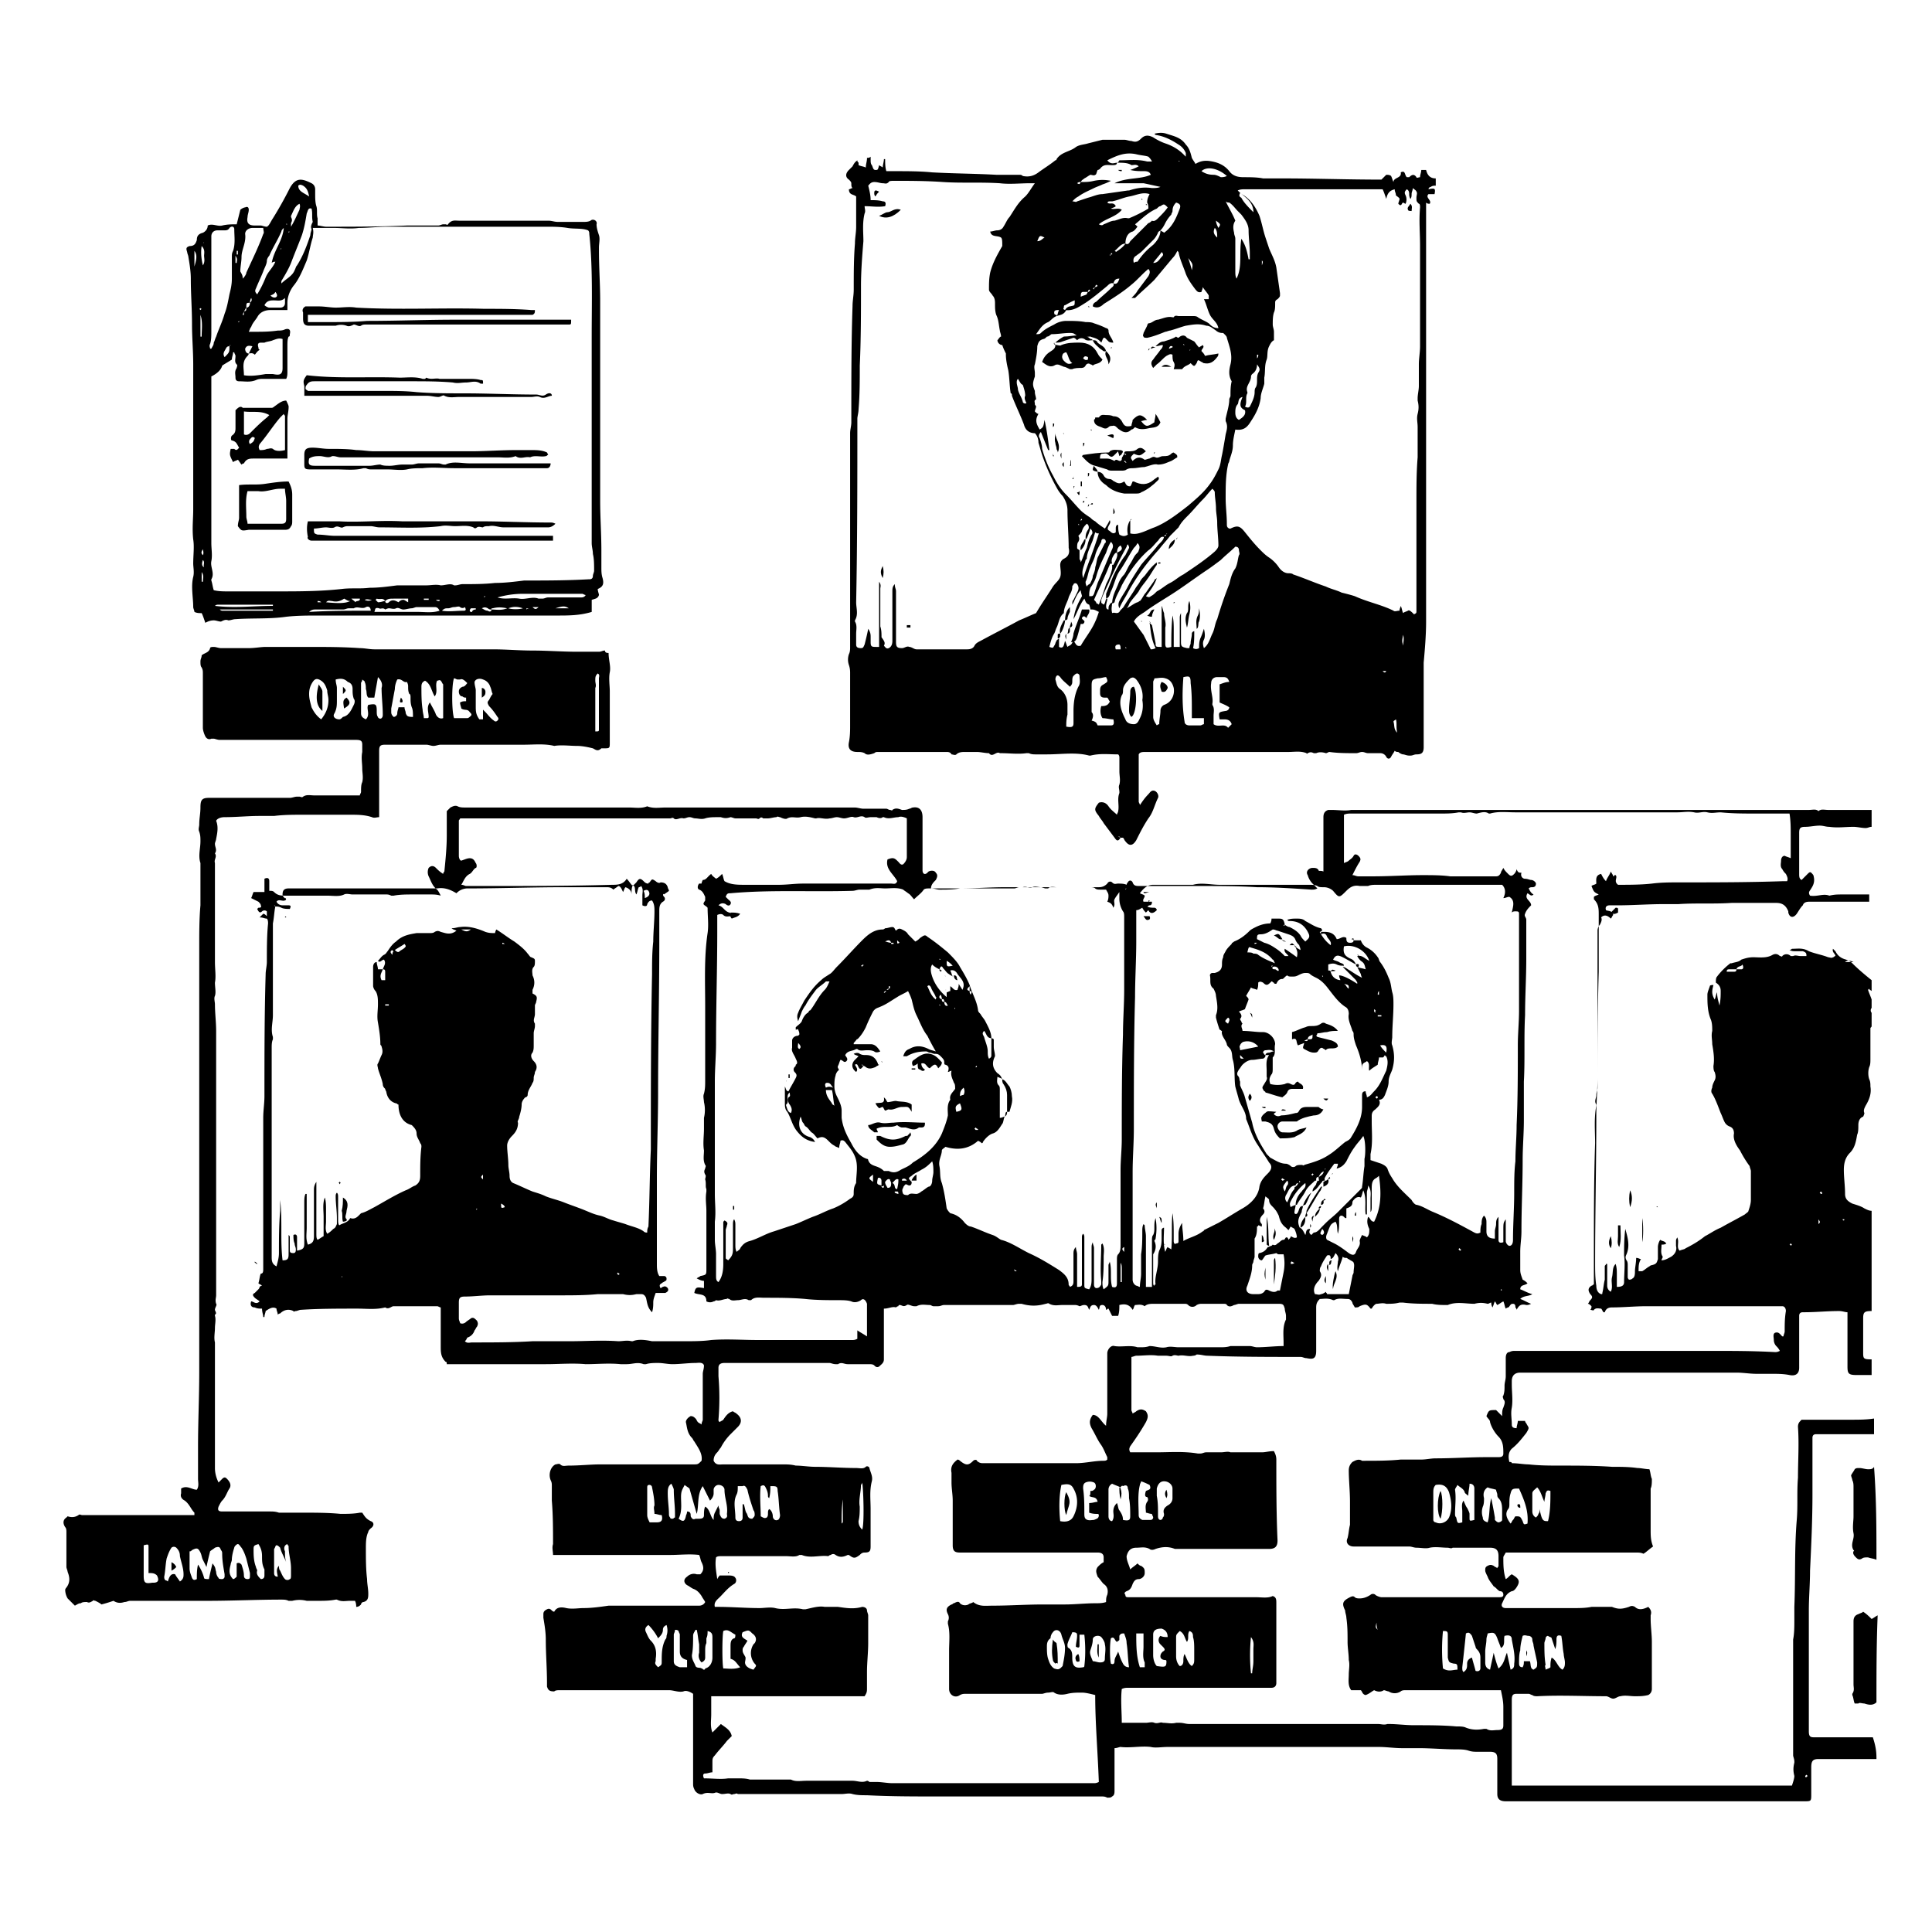
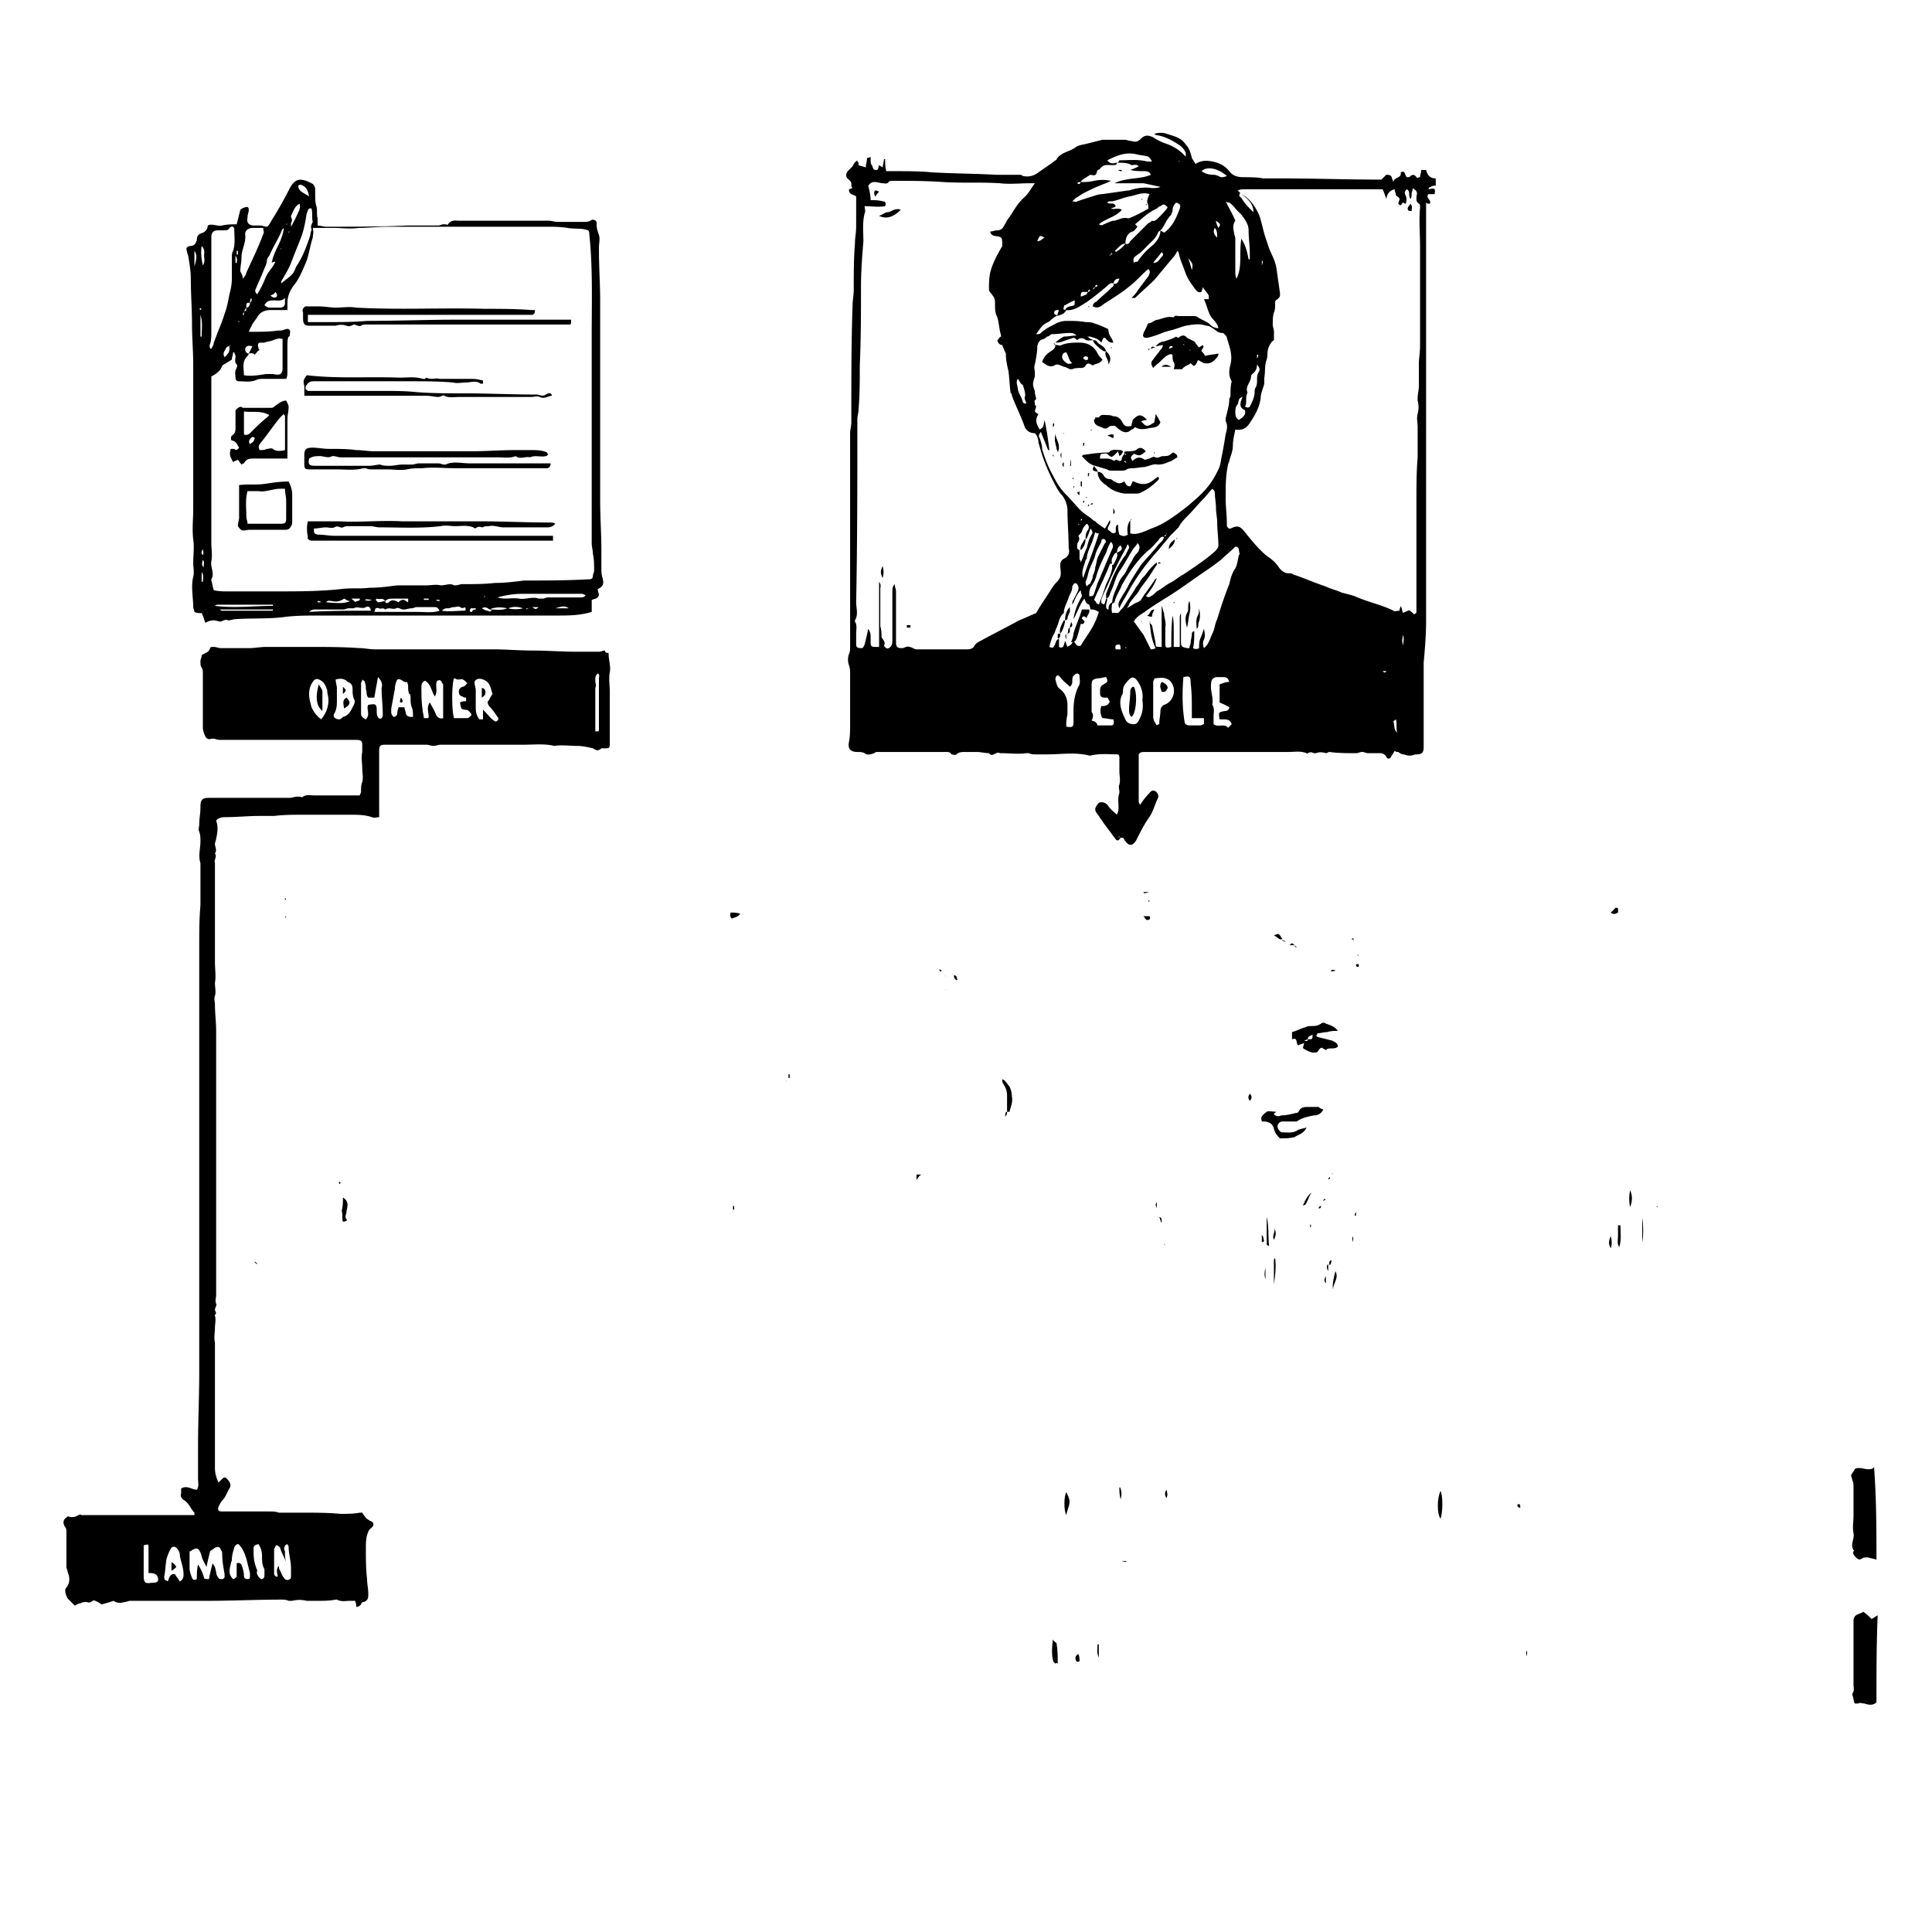
<svg xmlns="http://www.w3.org/2000/svg" width="96" height="96" fill="none">
-   <path fill="#000" d="M93.24 87.405h-2.88c-.3 0-.36.12-.36.42v1.32c0 .36 0 .36-.36.36H74.82c-.3 0-.42-.12-.42-.36v-1.74c0-.24-.06-.36-.36-.36h-.6c-.18 0-.3 0-.48-.06s-.42-.06-.6-.06c-.6 0-1.26-.06-1.86-.06h-.84c-.36 0-.78-.06-1.14-.06h-10.5c-.3 0-.6.06-.84 0-.48-.06-1.02.06-1.5 0-.06 0-.18.06-.3.06v2.1c0 .12 0 .24-.12.3-.06.06-.12.06-.24.06-.12-.06-.18-.06-.3-.06h-8.1c-1.2 0-2.34 0-3.54-.06-.24 0-.48 0-.72-.06-.18-.06-.36 0-.54 0h-5.16c-.06-.06-.12 0-.18 0s-.12.06-.18 0c-.12-.06-.24 0-.42 0-.12 0-.24-.12-.36-.06-.18.06-.36-.06-.6.06-.12.06-.36-.06-.42-.24-.06-.12-.06-.18-.06-.3v-4.44c-.18-.12-.36-.18-.48-.12-.24.06-.48-.06-.72-.06h-5.4c-.12 0-.24 0-.3.06-.24 0-.3-.06-.36-.24v-.18c0-.72-.06-1.44-.06-2.16 0-.36-.06-.72-.12-1.08v-.18c0-.12.06-.18.18-.24s.18 0 .24.06c0 0 .06.06.12.06.12-.24.36-.24.6-.18.3.06.6 0 .84 0 .42 0 .84-.06 1.26-.12h4.5c.12 0 .24-.06.3-.18-.06-.12-.12-.18-.18-.3-.12-.18-.24-.3-.42-.36-.12-.06-.18-.12-.3-.18-.18-.12-.18-.3 0-.42.12-.12.3-.18.48-.12h.18c.18-.18.18-.36.06-.6-.06-.12-.06-.24-.12-.36-.48-.06-.96 0-1.44 0h-5.82c0-.18-.06-.36 0-.54 0-.72 0-1.44-.06-2.16v-.72c0-.12 0-.18-.06-.3-.12-.3 0-.66.24-.78.06 0 .18-.06.24 0 .12.12.24.06.42.06.54 0 1.08-.06 1.56-.06h4.62c.24 0 .24 0 .42-.18.06-.36-.18-.66-.36-.96-.06-.06-.06-.12-.12-.18-.24-.24-.24-.54-.3-.78 0-.12.12-.24.24-.3.12 0 .18.06.24.12s.06.12.12.18.12.06.18.12c0-.12.06-.18.06-.24v-2.28c0-.12.06-.24.06-.42-.06-.18-.3-.12-.42-.12-.36 0-.78.06-1.14.06-.24 0-.48-.06-.72-.06-.18 0-.42 0-.6.06h-.12c-.3-.12-.54 0-.84 0h-.3c-.6-.06-1.14 0-1.74 0-.66-.06-1.32 0-1.98 0H22.2c0-.06 0-.12-.06-.12-.24-.24-.24-.48-.24-.78v-1.92c-.06 0-.12-.06-.18-.06h-2.16c-.12 0-.24.18-.42.06-.48.12-.9.06-1.38.06-.96 0-1.92 0-2.82.06-.06 0-.18.06-.24.06s-.12.06-.12 0c-.24-.12-.48-.06-.66.12 0 0-.06 0-.12.06 0-.12-.06-.18-.06-.3-.18-.12-.36 0-.54.12 0 .06-.06.18-.06.3h-.06c0-.12-.06-.24-.06-.42-.12 0-.24 0-.36-.06-.18 0-.24-.12-.18-.3.12 0 .24.18.42 0-.06-.06-.18-.12-.24-.18-.12-.12-.12-.18 0-.24l.18-.18s.06-.06.06-.12c0 0 .06-.06.12-.06-.06-.06-.12-.06-.18-.12.06-.18.06-.36.12-.48.12 0 .12-.12.12-.24v-7.5c0-.36.06-.72.06-1.08 0-2.04 0-4.08.06-6.06 0-.18.06-.42.06-.6 0-.66 0-1.32.06-1.92 0-.06 0-.18-.06-.24-.12 0-.18-.06-.36-.06l.18-.18c.06 0 .12.06.18.12v-.24a.182.182 0 0 0-.24 0c-.12.12-.18 0-.24-.12l.06-.06c.06 0 .18 0 .12-.12 0-.06-.06-.12-.12-.18l-.36-.18c.06-.12.06-.18.12-.3h.54v-.66c.12-.06.24-.06.24.12v.48c.12 0 .18 0 .24.06.18.18.36.18.6.18h2.04c.3 0 .6.06.84-.06.12-.06.3 0 .42 0h1.68c.06 0 .12 0 .24.06h.12c.3-.06.66-.06.96-.06h.9c.12 0 .3 0 .48.06-.06-.12-.12-.24-.18-.3-.24-.18-.3-.42-.42-.66a.513.513 0 0 1 0-.42c.12-.12.24-.12.36 0s.18.18.36.3c0-.06.06-.12.06-.12.06-.6.12-1.2.12-1.8v-1.2l.18-.18c.12-.06.24-.12.36-.06s.24.06.42.06h8.1c.3 0 .6.06.9-.06.3.12.6.06.9.06h9.42c.12 0 .3.06.42.06h1.14c.06 0 .12.06.18.06s.12.06.12 0c.18-.12.3-.06.48 0 .12 0 .24 0 .36-.06.06 0 .12-.06.18-.06.36-.06.48.18.48.48v2.64c0 .18.12.24.24.12l.06-.06c.12-.06.3-.06.36.06.12.12.06.24 0 .36-.12.12-.24.24-.24.42.18 0 .3.06.42.06.36 0 .66 0 1.02-.06.78 0 1.5-.06 2.28-.06h4.62c.18 0 .3-.06.42-.18.06-.12.18-.12.24-.06.12.12.18.06.3.06s.3 0 .42.06c0 0 0-.06.06-.12.06-.12.18-.12.24 0 .06.18.18.18.36.18h3c.96 0 1.86 0 2.82.06.9 0 1.8.06 2.7.12.12 0 .18 0 .3-.06l-.24-.24a.967.967 0 0 1-.24-.42c-.12-.18.06-.36.24-.36.12 0 .24 0 .3.12 0 .06.12 0 .24.06v-2.7c0-.18.06-.3.24-.36h.18c.3 0 .66.06.96 0h22.74c.18 0 .36-.06.48.06.12-.12.3-.06.48-.06H93v.84c-.12 0-.18.06-.3.06-.18 0-.42-.06-.6-.06-.42 0-.78.06-1.2 0-.18 0-.3-.06-.48-.06-.24 0-.48.06-.72.06s-.3.06-.3.3v2.04c0 .12 0 .24.12.3l.3-.3c.06-.06.12-.12.18-.06s.12.12.12.18c.06.24 0 .42-.12.6-.06.12-.18.18-.06.36.36.06.66-.12.96 0 .24-.06.42-.06.66-.06h1.32v.36h-2.94c-.12 0-.3 0-.36.18-.12.12-.18.24-.3.42-.18.24-.36.18-.42-.06v-.06c-.12-.3-.3-.42-.6-.42h-2.22c-.9.06-1.8 0-2.64.06h-.72c-.78 0-1.56.06-2.28.06h-.42c-.12 0-.24.06-.18.24.12.06.3 0 .36.24-.06.06-.06.12-.12.18-.12-.12-.3-.24-.48-.06.06.12 0 .24-.06.36-.06.06-.12.18-.12.3v7.32c0 .6-.06 1.2-.06 1.8 0 2.46-.06 4.92-.06 7.38 0 .36 0 .78.06 1.14 0 .18.06.36.24.42.06 0 .06 0 .06-.06.06-.24.06-.42.12-.66v-.66c0-.06.06-.06.06-.12h.06v1.08c0 .12.06.24.18.3.12-.24 0-.48.06-.72s0-.48.18-.66c.06.18.06.36.06.54v.6c.24 0 .36-.06.36-.24 0-.42.06-.9 0-1.32 0-.42 0-.84.06-1.32.12.42.24.84.06 1.26-.06.12-.06.18 0 .3.06.06.06.18.06.24v.6c0 .06.06.12.06.12.06 0 .12 0 .18-.06.12-.06.12-.24.12-.36 0-.18.06-.42.06-.66.12 0 .18.06.24.06-.12.18-.12.36-.12.6h.18c.12-.06.24-.18.36-.24.06-.06.12-.06.12-.06.24-.06.24-.12.3-.3v-.6c0-.12.06-.3.12-.36.06.06.18.06.24.12l.06.06c-.06.06-.18.06-.24.06 0 .24-.06.42.06.6 0 .06-.06.12-.06.18.18 0 .36-.12.48-.18.18-.12.3-.3.24-.54v-.24c0-.06 0-.06.06-.18.12.24-.06.48.12.66.12-.06.24-.06.3-.12.36-.18.66-.36.96-.6.24-.12.48-.3.78-.42.42-.24.78-.42 1.2-.66.06-.06.18-.12.18-.18.06-.18.12-.36.12-.54v-1.44c0-.06-.06-.18-.06-.24-.18-.24-.36-.54-.48-.78-.18-.24-.36-.54-.3-.84 0-.18-.06-.3-.24-.36a.468.468 0 0 1-.24-.24c-.06-.12-.12-.3-.18-.42-.12-.3-.24-.66-.42-.96-.06-.06-.06-.18 0-.3 0-.12.06-.24.12-.36s.06-.24 0-.42c-.06-.06-.06-.24-.06-.3.06-.36 0-.72-.06-1.08 0-.24-.06-.42 0-.66 0-.18 0-.36-.06-.54-.18-.42-.18-.84-.18-1.26 0-.12.06-.24.12-.42 0-.06.12-.06.18-.06-.06.24-.12.42.06.72.06-.12.06-.24.12-.36 0 .24.06.42.12.66.06-.3.06-.48.06-.72 0-.18-.06-.3-.24-.42 0-.12 0-.24.06-.3.18-.24.42-.48.66-.66h.06c.18-.06.36-.06.48-.18.18-.06.36-.12.6-.12.3 0 .66.06.96-.12.12-.06.24-.06.36.06.06 0 .12.06.12 0 .12-.12.3-.12.42 0h.12c.12-.06.24 0 .36 0h.3c0-.12 0-.18-.18-.24h-.36c-.12 0-.18 0-.3-.06.06 0 .12-.06.12-.06.3 0 .54-.06.84.12.3.12.66.18.96.3.06 0 .18.06.24 0 .06 0 .06-.06.12-.06 0-.12-.18-.18-.12-.36l.12.12c.12.24.3.36.54.42.12.06.18.06.3.18.3.3.66.6.96.84v.54c-.06-.06-.12-.06-.12-.12l-.06.06c.06.18.12.3.18.48v.42c-.06.06-.06.18 0 .24v.66c0 .06-.06.06-.06.12v1.5c0 .18 0 .3-.06.42-.06.18-.06.42 0 .6.06.12.06.24.06.36.06.36-.06.66-.24.96-.06.12-.12.24-.06.36 0 .06-.06.18-.06.18-.18.06-.24.24-.24.42s0 .36-.06.48c-.06.36-.12.66-.36.9s-.3.54-.3.84c0 .42.06.78.06 1.2 0 .24.12.36.36.48.18.06.42.12.6.24.12.06.24.12.36.12v4.98c-.36 0-.42.06-.42.36v1.68c0 .3 0 .36.36.36H93v.78h-.72c-.42 0-.48-.06-.48-.42v-2.7c-.12 0-.24-.06-.42-.06-.6 0-1.14.06-1.74.06h-.06c-.12 0-.18.06-.18.18v2.58c0 .3-.18.42-.48.36s-.6-.06-.84-.06h-.78c-.36 0-.66-.06-1.02-.06H75.54c-.3 0-.42.18-.42.42v.18c0 .36.06.78 0 1.14-.06.3 0 .54 0 .84 0 .12.06.18.24.18 0-.12.06-.24.06-.36h.36c0 .06.06.12.06.12.12.24.18.18 0 .48-.24.3-.42.54-.72.78-.18.18-.18.42-.12.66.06 0 .12 0 .12.06.3 0 .6.06.84.06.54.06 1.08.06 1.56.06.84 0 1.74 0 2.58.06.42 0 .84 0 1.26.06.18 0 .42.06.6.06.06.18.06.36.12.48 0 .18 0 .36-.06.48v2.04c0 .3 0 .54.12.84-.18.12-.36.3-.48.36-.12-.06-.24-.06-.36-.06h-6.48c-.06.12-.12.18-.12.24 0 .36 0 .72.12 1.08.12-.06.18-.18.3-.24.3.18.42.3.3.54-.06.12-.18.3-.3.3-.3.12-.36.36-.48.6-.06.12 0 .24.18.24h3.36c.3 0 .6 0 .9-.06h1.02c.3.12.48.12.84 0 .12-.06.18-.06.3 0 .18.18.42.12.66 0 .12.12.18.24.12.42v.18c0 .36.06.78.06 1.14v2.34c0 .12-.06.24-.18.3-.24.06-.42.06-.66.06-.24 0-.48-.06-.72 0-.12 0-.24.12-.36.12s-.24-.12-.36-.12c-1.14 0-2.28-.06-3.42 0-.06 0-.18 0-.24-.06-.06 0-.12-.06-.18-.06h-.6c-.18 0-.24.06-.24.3v4.26h13.92c.06-.18.12-.36.12-.48-.06-.24-.06-.42 0-.66v-.06c0-.12-.06-.24-.06-.3v-5.76c.06-.3.06-.66.06-.96v-.66c.06-1.44 0-2.88.12-4.32.06-.72 0-1.38.06-2.1 0-.84.06-1.68 0-2.52 0-.18.06-.24.18-.36h2.46c.36 0 .78 0 1.14-.06v.78h-2.88c-.12 0-.18.06-.18.18v2.82c0 1.26-.06 2.52-.12 3.78 0 .66-.06 1.32-.06 1.98v6c0 .24.06.3.24.3h2.94c.18.54.18.84.18 1.08zM64.5 58.785c.06 0 .06-.06.12-.06l-.06-.06c0 .06 0 .12-.06.12s-.12.06-.12.12c-.3 0-.36.3-.48.48-.06.12-.06.24.06.36.12-.24.18-.48.36-.66 0-.06 0-.12.06-.12.06-.06.12-.12.12-.18zm-20.34-9.66c-.06 0-.12.06-.12.12h-.06l-.06.06s0 .06.06 0l.06-.06v-.06c.06 0 .12 0 .12-.06 0 0 .06 0 .06-.06v-.06h-.06v.12zm4.02.12v-.24c-.12.12-.18.18 0 .24 0 .06 0 .12.06.18 0-.06.12-.18-.06-.18zm-1.38.42c0 .06 0 .12.12.12 0 .12.06.24.18.18-.06-.06-.06-.18-.18-.18 0-.12-.06-.18-.12-.12 0-.06 0-.12-.06-.24-.12.12-.06.18.06.24zm20.22-.54c0-.18 0-.18-.24-.24.12.06.12.18.24.24zm-22.74-2.28v.06h.12v-.06h-.12c-.06-.18-.18-.12-.3-.06.06 0 .18.06.3.06zm18.96 1.2v-.06h-.06v.06c.06-.06.06-.06.06 0-.06.12.06.12.12.12s.12.12.18.06c0-.12-.12-.24-.3-.18zm2.28 10.44c.12-.06.3-.18.24-.36h.06l.06-.06s-.06 0-.06.06v.06c-.18.06-.24.18-.3.3-.12 0-.12.06-.12.18h-.06c-.18.18-.36.3-.48.54-.12.24-.3.42-.42.66h-.06c0-.24.12-.48.3-.66.06-.12.24-.18.18-.42-.3.24-.54.54-.72.9-.06.12-.06.18 0 .3.06-.06.12-.06.24-.12 0 .12-.06.24-.06.42.06.06.12.06.18-.06s.06-.3.24-.3c0 .12-.06.18-.06.3-.12.24-.24.42-.12.72 0 .06.06.06.12.12s.12.18.18.3c.06-.12 0-.3.24-.3 0 .06-.12.18.06.3l.12-.12c.18 0 .3-.18.42-.3l.18-.18c.18-.18.42-.36.6-.54l.54-.54.6-.6c.06-.06.06-.06.06-.12.06-.36.06-.66.12-1.02v-.36c.06-.24.06-.9-.06-1.14-.12.18-.3.36-.42.54-.18.24-.3.48-.42.72-.12.18-.24.3-.48.36 0-.06.06-.12.06-.24h-.18c-.18.24-.36.48-.48.72v.12c-.06 0-.12 0-.12.06-.18.18-.24.36-.48.48 0-.18.12-.24.18-.36 0-.06.06-.12.06-.18.12.06.06-.06.06-.18zm20.76-10.32h-.36c-.12 0-.12.06-.12.12h.36c.12 0 .12-.06.12-.12h.24c.12 0 .12-.12.06-.24-.06.12-.24.06-.3.24zM43.8 58.905v.06l.06.06s.06 0 .06-.06v-.06c-.06.06-.12.06-.12 0v-.24c0-.12-.12-.18-.18-.12-.06.3-.06.3.18.36zm21.84-12.48v-.12h.18c.24 0 .48.06.6.36.18 0 .3-.18.48-.06 0 .12 0 .24.18.24.06 0 .18 0 .18-.12h.36c.06.18.18.3.3.36.24.12.42.3.54.48.06.06.06.18.12.24.18.24.3.48.42.78.12.24.12.48.18.72.06.18.06.42.06.6 0 .54-.06 1.08-.06 1.62 0 .12-.06.3 0 .42.12.42.12.78 0 1.2-.06.18-.18.36-.18.6s-.12.48-.18.66c-.06.12-.12.24-.3.24.12.24-.06.36-.18.48-.18.12-.18.24-.18.36v.24c0 .54.06 1.08-.06 1.62v.3l.54.18c.12.06.24.12.3.24.06.18.12.3.24.48.24.42.6.72.96 1.08.06.12.18.24.24.24.3.06.54.24.84.36.72.3 1.38.66 2.04 1.02.12.06.18.06.3 0 0-.12 0-.3.06-.42 0-.12 0-.3.12-.42.12.12.12.24.12.36v.42c0 .24.12.36.42.36v-.36c0-.12.06-.24.06-.36s0-.24.12-.36v1.14c0 .12.06.18.24.12v-.54c0-.42 0-.42.12-.6v1.08c0 .12.12.24.18.24.12 0 .18-.12.18-.3 0-.78.06-1.56.06-2.34 0-.54 0-1.08.06-1.56 0-.6.06-1.2.06-1.8.06-1.32.06-2.64.06-3.96 0-.6.06-1.14.06-1.74v-4.8c0-.12-.06-.12-.18-.12-.06 0-.12 0-.18.06.06-.3.18-.6-.12-.78-.12 0-.18.06-.3.06.12-.24.12-.48-.06-.66H68.4c-.12 0-.3 0-.42.06h-.42c-.3-.06-.48.06-.66.24-.36.36-.36.36-.66 0a.681.681 0 0 0-.48-.18c-.12 0-.24 0-.3-.06-.12-.06-.3-.06-.42-.06H60.6c-.42 0-.9-.12-1.32 0H57.3c-.3 0-.48.18-.66.42.12.06.18.06.24.12 0 .12-.12.18-.06.3h.42c0 .06 0 .18-.12.18-.06 0-.06.06-.12.06.12.06.24.06.36.06.06 0 .12.06.12.12-.12.12-.3.24-.42 0l-.12.12a.828.828 0 0 1-.18-.24c-.12.06-.18.12-.3.12v1.56c0 .9-.06 1.86-.06 2.76-.06 2.16-.06 4.38-.06 6.54 0 .72-.06 1.44-.06 2.16v5.34c0 .12.06.24.18.3.06 0 .12.06.18.06 0-.24.06-.42.06-.66v-.96c.06-.36.06-.78.06-1.14 0-.12 0-.24.06-.36l.06.06c0 .18.06.36.06.54v2.52h.3v-2.28c0-.12 0-.24.06-.3.06-.12.06-.24.06-.36 0-.18 0-.3.06-.48.06.36.06.66 0 1.02 0 .06-.06.06-.06.12.12.24.06.48-.06.66v1.38c0 .06 0 .18.06.18 0-.06.06-.06.06-.06-.06-.36.12-.72.12-1.14 0-.18 0-.36.06-.54.12-.24.12-.42.12-.66v-.36c0-.06.06-.12.12-.12 0 .36-.06.78.06 1.2.06-.12.06-.18.12-.24.06.06.12.06.18.12.06-.6 0-1.2.06-1.8.06.36.06.72.06 1.08v.3c0 .12.06.18.12.12.12 0 .12-.06.12-.12v-.36c0-.18.06-.36.18-.54 0 .3.06.54.06.9.3-.18.66-.24.96-.48 0 0 .06 0 .06-.06l.72-.36c.42-.24.78-.48 1.2-.72.42-.24.78-.6.84-1.08.06-.3.24-.48.42-.66.18-.18.24-.36.06-.54-.18-.3-.36-.54-.54-.84-.3-.42-.42-.9-.6-1.32 0-.36-.24-.6-.36-.96-.06-.24-.12-.42-.18-.66-.06-.42 0-.9-.12-1.32-.06-.18 0-.42-.18-.6-.06-.06-.12-.12-.12-.18-.06-.24-.3-.42-.24-.66-.06 0-.06-.06-.12-.06-.06-.18-.12-.36-.18-.6v-.12c.12-.3.06-.6 0-.96 0-.12-.06-.24-.12-.36-.24-.18-.12-.42-.18-.66 0-.06.06-.12.12-.12h.12c.24-.06.36-.18.36-.42 0-.12 0-.24.06-.36 0-.12.06-.18.12-.3s.18-.24.3-.36c0-.06.06-.06.12-.12.3-.12.54-.3.78-.54.06-.06.18-.12.3-.18.24-.12.48-.18.72-.18.06-.12.06-.18.06-.24h.3c.24 0 .3 0 .36.3 0 0-.06 0-.06.06 0 0 .06 0 .06-.06.06.06.18.12.24.12.24.12.42.24.54.42.06.12.12.18.24.3.12-.12.24-.18.18-.36-.18-.42-.48-.66-.96-.66-.06 0-.06 0-.12-.06.18-.06.3-.06.48-.06.12 0 .3 0 .42.12.24.12.48.3.78.36 0 0 .06.06.06.12-.06 0-.06.06-.12.06 0 .06.06.06.06.12.12.18.24.36.48.54.06-.18-.12-.3-.18-.42-.06-.18-.18-.18-.3-.12zm.48 1.86c.06.24.24.42.54.42v.06l-.06-.06c0-.06-.06-.12-.06-.24.18 0 .54.18.9.42v-.06c0-.06-.06-.06-.06-.12l-.36-.36-.3-.3c.12 0 .24.12.36.18.18.12.36.24.6.36-.06-.12-.06-.18-.06-.18l-.18-.36c.12.06.24.06.42.12-.06-.24-.06-.3-.24-.42a.828.828 0 0 1-.18-.24c.24-.06.36.12.6.24-.18-.54-.78-.84-1.26-.72-.06.36.06.48.3.6.18.06.24.18.3.3-.24-.12-.42-.24-.66-.36-.24-.12-.36-.12-.48.12.12.06.18.06.3.12.06.06.24.06.24.18-.12 0-.24 0-.36-.06s-.24-.06-.42 0v.3c.06 0 .12 0 .12.06zm-1.74-1.2c.06 0 .12.06.24.12 0-.12-.06-.18-.06-.24a.828.828 0 0 1-.18-.24c-.06-.18-.18-.24-.36-.3l-.54-.18c-.06 0-.12-.06-.24-.06-.18.12-.36.24-.6.24-.18 0-.18.06-.18.24l.36.18c.24.06.42.18.6.3s.3.24.42.36h.18c-.06-.12-.24-.18-.18-.36.18.12.36.24.6.42.06-.24 0-.36-.06-.48zM45.3 58.725c0 .06 0 .18-.12.18-.06 0-.12-.06-.18-.06-.06.06-.12.12-.12.18-.06.06-.06.18 0 .3.06.06.18.06.24.06.12-.12.24-.06.42-.06.06 0 .18-.06.24-.12.12-.06.24-.18.36-.24.12 0 .18-.18.18-.3s.06-.3.06-.42c0-.18 0-.36-.06-.54-.18.18-.3.3-.54.42-.18.12-.36.18-.48.3-.18.12-.18.12 0 .3zm1.38-10.56c-.12-.06-.24-.12-.36-.24-.12.18-.06.42 0 .6.12.36.36.72.72 1.02v-.24c.06 0 .12-.06.18-.06v-.24c.12.06.18.24.36.18 0-.06.06-.12.06-.3.06.12.12.18.18.3.18-.36-.06-.54-.24-.78-.06-.12-.18-.24-.36-.18.06.12.06.18.12.3-.06-.06-.12-.06-.18-.12-.12-.06-.18-.18-.3-.3-.06-.12-.12-.12-.18.06zm9 25.74c-.12-.06-.3-.12-.42-.18a.33.33 0 0 0-.18.3v1.32c0 .12.06.24.18.24.12-.18.06-.36.06-.48 0-.18.06-.3.18-.42.06.12.06.3.12.36.12.18.18.3.18.48.3.06.36 0 .36-.18 0-.3 0-.6-.06-.9 0-.18 0-.36-.06-.48 0-.18-.12-.18-.24-.12-.06-.06-.12.06-.12.06zm10.44-11.34c0-.12 0-.24-.18-.18-.12.18-.24.36-.3.54-.06.06-.06.18-.06.24.12.18.06.3-.06.48-.18.18-.3.42-.18.66.12 0 .18.06.3 0 .06 0 .18-.06.24-.12 0 .06.06.06.06.12h1.08l.18-.9c0-.06.06-.12.06-.18 0-.18.06-.36 0-.48 0-.06-.18-.12-.24-.18-.06 0-.06-.06-.12-.06s-.12 0-.18-.06c-.06.24-.18.48-.24.72-.06-.18 0-.36 0-.48.06-.18 0-.3-.12-.42-.12.24-.12.24-.24.3zm-3.12-.6c.06 0 .12-.06.18-.06l.06-.06c.12.06.18 0 .24-.06.12-.06.18-.18.3-.18.06 0 .06-.06.12-.12h.06s.06.06.06.12c.06-.06.12-.12.12-.18.12.06.18.12.3.06 0-.12-.06-.3-.12-.42-.06-.06-.12-.06-.18-.12-.06.06-.06.12-.12.18l-.12-.12c-.24-.18-.3-.36-.36-.6-.06-.12-.12-.24-.18-.3-.12-.18-.3-.24-.3-.48 0-.06-.12-.12-.18-.18-.06.24-.06.42-.12.6.06.06.12.18 0 .3s-.24.3-.06.48v.12c-.06 0-.12-.06-.18-.06 0 .06-.06.06-.06.06 0 .18 0 .42-.12.6v.9c0 .06-.06.18-.06.24s-.06.12-.06.18c0 .36-.12.66-.24 1.02-.12.24 0 .42.3.42h.18c.12 0 .24 0 .36-.12.06-.12.12-.12.24-.06s.3.12.42 0h.12l.18-.9c.06-.3.06-.6 0-.9h-.24c-.06 0-.12-.06-.12-.06-.18.06-.36.06-.54.12-.06.06-.12.18-.18.24-.12 0-.18-.12-.18-.18s0-.18.06-.18c.3-.06.36-.24.42-.3zm-.12-9.54c0-.06.06-.12.18-.12.06 0 .12-.06.24-.06-.18-.12-.3-.06-.42-.06-.06 0-.12.06-.12.12.06.06.06.12.12.12 0 .06 0 .12-.12.18-.18 0-.36.06-.54.06-.18 0-.36.12-.48.24-.06.06-.12.18-.18.24-.06.12-.12.18-.06.3.12.12.06.18.12.3v.18c.06.18.18.36.24.6l.36 1.26c.12.6.42 1.08.72 1.56l.18.18c.24.12.48.3.78.3.06 0 .18.06.24.12s.18.06.24 0 .18-.06.3-.06c.06 0 .12.06.12 0 .42-.12.84-.24 1.2-.48.3-.18.54-.42.84-.66.12-.06.24-.12.3-.24.3-.48.54-.96.54-1.5v-.54c0-.12 0-.24.18-.24 0 .12.06.18.06.3.18-.06.24-.18.36-.3.3-.3.42-.66.6-1.02.06-.24.12-.48 0-.72 0 0-.06 0-.06-.06-.06.06-.06.12-.12.12h-.18c0 .12-.06.24-.06.36-.18.12-.3.18-.42.3-.06-.12.06-.36-.12-.48-.06.06-.12.06-.18.12s-.06.12-.06.18v.18c0-.42-.12-.84-.3-1.26-.06-.18-.12-.36-.12-.54 0-.06 0-.12-.06-.18-.06-.24-.24-.54-.18-.84 0-.18-.06-.3-.18-.36-.36-.24-.6-.6-.84-.9-.18-.24-.36-.42-.6-.54-.12-.06-.24-.12-.3-.18s-.12-.06-.24-.06-.24.06-.36.12-.18.06-.3.06-.18 0-.24-.06c-.12.06-.18.18-.24.18-.18 0-.24.12-.3.24-.06 0-.12 0-.12-.06-.06 0-.06-.06-.12-.06-.18.18-.24.24-.42.06-.12-.06-.18-.06-.24 0 0 .12 0 .24-.06.36-.12-.06-.24-.06-.3-.12-.06.12-.18.3-.24.42.06.06.12.12.12.18-.06.18-.12.3-.18.48-.12.06-.18.06-.3.12.12.12.18.24.06.36 0 0 0 .06.06.12 0 .06.06.12.06.12-.12.12 0 .24 0 .36.36 0 .66.06.96.06h.06c.3 0 .6.3.6.6-.06.24.06.48-.12.66v.54c0 .12 0 .24-.06.3-.12.18-.12.3-.06.48.24.06.48.06.72 0 .12-.06.18-.06.3 0s.18.06.24-.06c.06-.06.12-.06.12-.06.06.12.3.12.24.36h-.48c-.12 0-.24 0-.3.18-.06.12-.18.18-.24.24-.3-.06-.6-.18-.84-.24 0 0 0-.06-.06-.06-.12-.18-.12-.18 0-.36.06-.12.18-.24.12-.36v-.3c0-.24-.06-.54.12-.78h-.18zm-43.86-4.26c-.06.18-.18.3-.06.54h.18v-.42c0-.12-.06-.12-.12-.12.06-.18.18-.3.06-.48-.12 0-.18.18-.3.06.12-.12.18-.24.3-.3s.12-.12.18-.18c.12-.18.24-.36.42-.48.3-.3.66-.36 1.02-.42h.66c.06 0 .18 0 .24-.06.12-.06.18-.06.3 0 .24.06.48.18.78-.06-.12-.06-.18-.06-.24-.12.18 0 .3-.06.42-.06.42-.06.84.06 1.26.24.18.06.3.06.48.06 0-.06.06-.18.06-.18.3.18.6.42.9.6.24.18.48.36.66.6.06.06.12.18.18.18.12.06.18.06.18.18s0 .24-.06.3c-.12.12-.06.3-.06.42.12.24.12.48 0 .72v.18c.24.12.24.18.18.42 0 .06-.06.12-.06.18v.42c0 .18-.12.3 0 .48v.12c0 .12-.06.24-.06.36v.6c0 .12 0 .24-.06.36-.12.12-.06.3.06.42.18.18.18.36.06.54 0 .12-.06.18-.06.3 0 .06 0 .18-.06.24-.06.18-.24.36-.24.6 0 .06-.06.12-.12.12-.12.12-.18.24-.18.36 0 .18-.06.42-.12.6 0 .12-.12.24-.06.3 0 .3-.12.48-.3.66-.12.12-.24.3-.24.48 0 .3.06.66.06.96 0 .18.06.36.06.54 0 .18.06.3.18.36.3.12.66.3.96.42.18.06.42.12.66.24.3.12.6.18.9.3.3.12.66.24.96.36.3.12.54.24.84.3.24.06.42.18.66.24.18.06.42.12.6.18.3.12.66.18.9.36.06.06.12.06.18.06 0-.12 0-.18.06-.3.06-1.26.06-2.58.12-3.84 0-2.88 0-5.82.06-8.7 0-.54 0-1.08.06-1.62 0-.48.06-1.02.06-1.5 0-.18 0-.36-.12-.54-.12 0-.18.06-.24.18 0 .12-.12.12-.24.06v-.48c0-.18.06-.3-.06-.48-.06.06-.12.06-.12.06-.06.12-.06.24-.12.36-.12-.18 0-.36-.18-.48-.06.18-.06.3-.06.48 0-.18-.12-.3-.3-.36-.06.06-.06.12-.12.24-.06-.12-.12-.3-.24-.3-.06.06-.18.12-.24.18-.12-.12-.24-.12-.36-.12h-2.1c-1.56 0-3.18.06-4.74.06a.77.77 0 0 0-.6.24c-.3-.18-.6-.3-.96-.24h-7.38c-.24 0-.3.12-.3.3 0 .12.12.18.18.24-.12.18-.36-.06-.48.12.06.12.18.18.3.18h.3c.12 0 .12.06.06.18-.12 0-.3 0-.42-.06s-.18-.06-.3-.06c0 0 0-.06-.06-.06l.06.06c-.06.3-.06.54-.12.84v4.56c0 .36-.12.72 0 1.08v.12c-.06.12-.06.3-.06.42v10.38c0 .18 0 .36.24.48.06-.24.12-.42.12-.66 0-.72 0-1.38.06-2.1v-.54c.12 1.02 0 2.04.12 3 .24 0 .3-.06.3-.3v-.96c.06.06.06.06.06.12v.6c0 .12 0 .18.18.18.12 0 .12-.12.12-.18 0-.12-.06-.18-.06-.3-.06-.12-.06-.3-.06-.42.12-.06.18 0 .18.12v.66c.3-.06.36-.12.36-.36v-2.04c0-.12 0-.3.06-.42h.06v1.68c0 .3-.06.54.06.84.24-.06.3-.18.3-.42v-2.28c0-.12 0-.24.12-.42v2.58c0 .12 0 .24.06.3.12-.06.18-.12.3-.18v-.96c0-.3-.06-.66.06-.96.06.18.06.42.06.6v.6c0 .18-.06.42.06.6.12-.06.24-.18.3-.24.12-.06.12-.12.18-.24v-.3c0-.36-.06-.72-.06-1.08 0-.06 0-.12.06-.18.06.06.06.12.06.24v1.08c0 .12 0 .24.06.3.18-.12.42-.12.54-.36.18.06.3 0 .42-.12l.12-.12c.24-.06.42-.18.66-.3.54-.3 1.02-.6 1.56-.84.18-.06.3-.18.48-.24.18-.12.24-.24.24-.48 0-.48 0-.96.06-1.44 0-.06 0-.12-.06-.18-.06-.18-.18-.3-.18-.48s-.12-.3-.24-.42c-.48-.12-.66-.54-.66-1.02-.06 0-.06-.06-.12-.06-.24-.06-.42-.24-.48-.54 0-.06-.06-.12-.06-.18-.06-.06-.12-.12-.12-.24-.06-.3-.18-.54-.24-.78 0-.06-.06-.18 0-.24.06-.12.12-.3.18-.42s.06-.24 0-.42c0-.06-.06-.06-.06-.12 0-.36-.06-.72-.12-1.08-.06-.3 0-.6 0-.9 0-.24 0-.48-.12-.66a.455.455 0 0 1-.12-.24v-.96c0-.12.06-.24.18-.24 0 .12.06.24.06.36h.24zm30.78 5.46c-.06-.06-.12-.06-.24-.12 0 .12-.06.3.06.42.06.06.06.12.06.24v1.38c.12 0 .18-.06.24-.06-.06.12-.06.3-.12.36-.12.18-.24.42-.48.48-.18.06-.36.24-.48.42 0 .06-.06.06-.06.06-.06-.06-.06-.06-.18-.12-.48.42-1.02.48-1.62.3-.06.06-.18.12-.18.18 0 .24-.18.48-.12.78.06.3 0 .54.12.84.12.42.18.84.24 1.26.06.12.12.18.18.24.3.06.54.24.72.48.06.06.18.18.3.18.36.12.72.3 1.08.42.18.06.3.18.42.24.48.12.9.42 1.38.66.54.24 1.02.54 1.5.84.24.18.48.36.48.72 0 .06.06.06.06.12.18-.06.18-.18.18-.3v-1.32c0-.12 0-.24.12-.36 0 .12.06.24.06.36v1.62c.12 0 .24 0 .24-.12v-2.34c0-.06 0-.12.06-.18.06.06.06.12.06.18v2.34c0 .18 0 .18.24.24.12-.18.12-.36.12-.54v-1.5c0-.12 0-.18.06-.3 0 .12.06.18.06.3v1.8c0 .12.06.18.12.18.12 0 .18-.06.24-.18v-.18c-.06-.6 0-1.2 0-1.8l.06-.06c.12.24.06.48.06.66 0 .42 0 .84-.06 1.26 0 .12 0 .24.06.36.24-.18.24-.18.24-.42v-.78c0-.06.06-.12.06-.18.12.42 0 .84.12 1.26.18.06.24 0 .24-.18v-1.2c0-.06 0-.18.06-.24.12-.12.12-.3.12-.48v-3.72c0-.48.06-1.02.06-1.5 0-1.74 0-3.48.06-5.22 0-.72.06-1.5.06-2.22v-3.6c0-.12 0-.24-.06-.3a1.21 1.21 0 0 1-.18-.66v-.3c-.12.18-.18.24-.24.36s.06.24-.06.42c-.06-.18-.12-.24-.3-.3.06-.12.06-.24.06-.3 0-.12-.06-.18-.12-.3h-.3c-.06 0-.18 0-.24-.06s-.18-.06-.3-.06H52.5c-.12 0-.3-.06-.42.06h-.12c-.06 0-.18-.06-.24-.06-.12 0-.3-.06-.42 0-.18.06-.3-.06-.48 0h-.18c-.06 0-.18.06-.24.06h-4.2c-.12 0-.24 0-.3.06-.12.18-.3.3-.48.48-.12-.12-.18-.24-.3-.3-.06-.06-.18-.12-.24-.18-.3-.12-.6-.06-.9-.06-.24 0-.48-.06-.78.06h-.48c-.12 0-.24.06-.36.06-2.04.06-4.08-.06-6.06.12-.12 0-.18 0-.24.18l.12.12c.06.06.18.12.12.24s-.18.06-.24 0c-.12-.06-.24-.06-.36.06.24.06.3.3.54.36.06 0 .12.12.12.18-.18 0-.3.06-.42-.06-.06-.06-.18-.06-.3 0v.84c0 1.86-.06 3.66-.06 5.52 0 .66-.06 1.26-.06 1.92v5.58c0 .48.06.9 0 1.38v.9c0 .24.06.48.06.72v1.08c0 .12 0 .24.12.3.18-.24.24-.54.24-.9v-2.04c0-.06 0-.06.06-.12.12.06.18.12.12.24 0 .06-.06.18-.06.24v1.38c0 .06.06.06.12.12.18-.18.24-.3.24-.54v-1.2c0-.12 0-.24.06-.3.06.12.06.18.06.3v.96c0 .12 0 .24.06.36.06-.06.18-.12.18-.18.12-.18.24-.3.48-.36.42-.12.78-.36 1.2-.48l1.08-.36c.3-.12.54-.24.84-.36.36-.12.66-.3 1.02-.42.3-.12.6-.3.84-.48.12-.06.18-.12.18-.24 0-.18 0-.36.12-.54 0-.42.12-.9-.06-1.32-.12-.3-.3-.48-.48-.72-.06-.06-.12-.12-.24-.06 0 .12-.06.18-.06.36-.12-.06-.18-.06-.24-.12-.12-.06-.18-.12-.3-.24-.18-.18-.3-.24-.54-.12-.12-.12-.18-.24-.3-.3-.12-.12-.18-.24-.3-.3-.06-.06-.06-.12-.12-.18s-.06-.18-.12-.3c-.18.48 0 .9.48 1.02.12.06.18.12.24.24-.42-.06-.66-.24-.9-.54-.24-.3-.3-.66-.48-.96-.12-.12-.12-.3-.12-.42v-.84c.06.12.06.24.18.24.12-.24.24-.42.36-.66.06-.12.06-.18-.06-.3a.182.182 0 0 1 0-.24c.06-.06.06-.06.06-.12.12-.06.06-.18 0-.3-.06-.18-.24-.36-.18-.54v-.36c0-.12.12-.24.3-.24l.06-.06c0-.06 0-.12-.06-.24 0-.06-.06 0-.12 0v-.12c.12-.12.24-.18.3-.3.06-.18.18-.36.3-.42.06-.06.06-.12.12-.12.24-.3.42-.72.72-1.02.12-.12.18-.3.24-.42h-.18c-.18.18-.42.3-.54.48-.18.24-.36.48-.48.72-.06.06-.12.18-.18.3-.06.18-.12.3-.18.48-.06-.18-.06-.3 0-.42.06-.18.18-.36.3-.6.24-.36.48-.72.84-1.02.12-.12.24-.18.42-.3.12-.06.24-.24.36-.36.42-.42.84-.9 1.26-1.32.3-.3.6-.54 1.02-.54.06 0 .12-.06.12-.06.12 0 .24-.06.36-.06s.12.12.18.18c.12-.12.18-.12.3-.06s.24.12.3.24l.36.36c.12-.06.18-.12.24-.18.18-.12.24-.18.36-.06.36.24.66.48 1.02.78.24.24.48.48.6.72.18.3.36.6.48.9.12.42.36.78.42 1.26 0 .06.06.12.12.18.06.12.18.24.24.36.12.24.3.54.3.84-.24 0-.24-.24-.36-.36-.12.12-.06.18 0 .3.06.24.18.48.18.72 0 .12 0 .24.06.36.12-.06.12-.12.12-.18v-.84c.06 0 .12.06.12.06v.36c0 .18.06.3.06.48-.12.24-.18.54.12.84.18.12.18.18.24.3zm25.8-10.26c-.06.18.06.3.18.3s.24.06.3.06c.12 0 .24.12.24.18 0 .12-.06.18-.18.18-.06 0-.12 0-.18.06.06.12.12.24.24.3-.12.12-.18 0-.3-.06-.18.3.18.36.18.6-.12.12-.24.24-.3.42-.06.12.06.18.06.3v1.92c0 .96-.06 1.86-.06 2.82-.06 1.08 0 2.22-.06 3.3v1.92c0 .66-.06 1.32-.06 1.98 0 1.2-.06 2.34-.06 3.54 0 .36-.06.66-.06 1.02v.9c0 .18.06.3.12.48.12.06.18.12.24.18-.12.12-.36.06-.36.3.18.06.36.18.6.24-.18.12-.42.06-.6.24.18.06.36.18.54.24-.12.06-.18.06-.24.06-.24-.06-.36 0-.48.24 0-.06-.06-.12-.06-.12 0-.06 0-.18-.12-.18s-.12.06-.18.12c0 .06-.12.06-.18.12-.06-.12-.06-.24-.12-.36-.12.06-.18.12-.3.18-.06-.06-.06-.12-.12-.18-.06.12-.06.18-.12.3-.06-.12-.06-.18-.06-.24-.06 0-.12.06-.18.06-.24-.06-.42-.06-.66 0-.42 0-.9-.12-1.32.06h-.06c-.24 0-.48 0-.72-.06-.48 0-.96 0-1.44-.06h-.18c-.24.06-.42.06-.66.06-.18-.06-.36 0-.48 0-.06 0-.18.12-.24.24h-.06c-.18-.24-.24-.24-.54-.12-.06.06-.12.06-.24.06-.06-.12-.12-.18-.12-.24-.06-.12-.12-.18-.24-.18-.24 0-.48-.06-.66.06h-.06c-.24-.12-.48-.06-.66-.06-.18.18-.18.3-.18.48v2.1c0 .42-.18.42-.48.36-.12 0-.18-.06-.3-.06-1.56 0-3.12 0-4.62-.06-.18 0-.3-.06-.54-.06 0 0-.06.06-.18.06-.24.06-.48-.06-.72 0-.06 0-.18-.06-.3 0-.06.06-.18 0-.3 0h-.42c-.36-.06-.72 0-1.08 0-.06 0-.18.06-.24.06v2.64c0 .06.06.12.06.18.06-.06.12-.06.18-.12.18-.12.3-.12.48 0 .12.18.12.3 0 .54-.24.42-.48.78-.78 1.2-.06.12-.06.18 0 .3h1.26c.72 0 1.38-.06 2.1.06h.12c.12 0 .18-.06.3-.06h.72c.18 0 .36-.06.48 0h1.56c.18 0 .36-.06.6-.06.06.12.12.24.12.42 0 1.32 0 2.7.06 4.02 0 .3-.12.42-.42.42h-4.68c-.3-.12-.6-.12-.96 0-.12.06-.24.06-.3 0-.24-.12-.42-.06-.66-.06-.3 0-.42.18-.48.42 0 .24.12.42.18.66.12-.12.24-.18.36-.3.06.06.12.12.18.12.18.12.18.18.18.36s-.18.3-.3.3c-.18 0-.24.12-.3.24-.06.18-.12.3-.3.36-.12.06-.12.12-.06.18 0 .12.06.12.18.12h6.3c.3 0 .6.06.84-.06.18.06.18.18.18.36v3.96c0 .18-.12.24-.24.24h-7.14c-.06 0-.18 0-.3.06-.06.54 0 1.14 0 1.68h1.2c.12 0 .3-.06.42 0 .18.06.3-.06.42 0 .24 0 .42.06.66 0h.18c.18 0 .3.06.48.06h9.36c.18 0 .3.06.48 0H69c.42 0 .84.06 1.26.06.72 0 1.44 0 2.1.06.18 0 .36 0 .48.06.3.12.6.12.9.06h.12c.18.12.36.06.54.06.24 0 .3-.06.3-.24v-.9c0-.3-.06-.54-.12-.84h-4.74c-.06 0-.18 0-.24.06-.18.12-.42.12-.6 0-.06 0-.18-.06-.24-.06-.18.12-.36.06-.48 0-.12.06-.24.18-.42.24-.06 0-.12-.06-.12-.06-.06-.06-.06-.12-.12-.18h-.48c-.18-.24-.12-.54-.12-.78s.06-.48 0-.72c0-.3-.06-.6-.06-.9 0-.42 0-.78-.06-1.2 0-.12-.06-.24-.06-.36-.18-.36-.12-.48.24-.66.12-.06.18-.06.24 0s.18.06.24.06c.18 0 .36-.06.54-.18.06-.06.18-.06.24 0s.24.12.3.12h5.82c.12 0 .24 0 .24-.12s-.06-.18-.18-.18c-.12-.06-.18-.18-.3-.24-.12-.18-.24-.3-.3-.48-.06-.12-.12-.24-.12-.3 0-.12 0-.18.12-.24s.18-.06.3 0c.06.06.12.06.18.12 0-.06.06-.06.06-.12v-.48c0-.3-.12-.42-.42-.42h-1.86c-.06.06-.18 0-.24 0-.3 0-.6-.06-.9 0-.18.06-.42 0-.66 0-.12 0-.24-.06-.36-.06h-2.76c-.24 0-.42-.18-.3-.42.06-.24.06-.42.12-.66v-1.14c0-.54-.06-1.08-.06-1.56 0-.18.06-.3.18-.42.12-.06.3-.18.48-.06h.12c.6 0 1.2 0 1.8-.06h1.02c.24 0 .48-.06.72-.06.84 0 1.68-.06 2.52-.06h.6c.18 0 .24-.06.24-.18 0-.3 0-.6-.24-.84-.18-.18-.36-.48-.42-.72 0-.12-.12-.18-.18-.3.12-.3.12-.3.48-.3l.3.3c0-.18 0-.3.06-.42.06-.18.12-.3 0-.42 0-.06-.06-.12 0-.18.06-.18.06-.3.06-.48s.06-.3.06-.48v-.9c0-.18.06-.3.18-.3.12-.06.18-.06.3-.06h9.72c1.08 0 2.1 0 3.18.06.06 0 .12 0 .24-.06a.828.828 0 0 0-.18-.24.458.458 0 0 1-.12-.3c0-.12-.06-.3.06-.36.18-.06.24.06.36.18h.06c0-.06.06-.18.06-.24 0-.36 0-.66.06-1.02 0-.12-.06-.24-.18-.24h-6.72c-.6 0-1.2.06-1.74.06-.18 0-.3.06-.36.24h-.06c-.06-.06-.06-.12-.12-.18-.12 0-.24-.06-.36.06 0 .06-.12 0-.18 0 .06-.06.06-.12.06-.18-.06-.06-.12-.12-.18-.12.06-.06.06-.12.12-.18.12-.12.12-.18 0-.3-.12-.18-.12-.3.06-.42.06 0 .06-.06.12-.06v-1.5c0-1.86 0-3.72.06-5.52 0-.6-.06-1.26.06-1.86v-.06c-.12-.18 0-.3 0-.48 0-.12.06-.24.06-.36 0-1.92 0-3.84.06-5.76v-2.82c0-.3 0-.54-.24-.78v-.12c.06-.06.12-.06.24-.12-.24-.12-.24-.12-.36-.42.06-.06.18-.06.24-.12 0-.18-.06-.42.24-.48.06.12.12.24.24.36.06-.18.18-.3.24-.48.06.12.12.18.12.24.06 0 .06-.06.06-.06h.06c.12.12-.12.3.12.48.54 0 1.14 0 1.68-.06.48-.06.9-.06 1.38-.06 1.74 0 3.42 0 5.16-.06h.18c.06-.12 0-.24-.06-.36a.828.828 0 0 1-.18-.24c-.12-.12-.06-.3-.06-.42s.06-.24.18-.24c.12.06.18.06.3.12v-1.14c0-.36 0-.72-.06-1.08h-1.68c-.6 0-1.14 0-1.74-.06-.24 0-.42.06-.66 0-.24-.06-.42.06-.66 0-.3-.06-.54 0-.84 0H75.3c-.42 0-.84-.06-1.26.06h-.06c-.18-.12-.36-.06-.6 0-.12 0-.24-.06-.36-.06s-.3.06-.42 0h-.12c-.3.06-.6.06-.9.06h-4.44c-.12 0-.24 0-.36.06v2.4c.12-.06.18-.06.24-.12s.18-.12.24-.24.18-.06.24 0c.12.12.12.18.06.3-.12.18-.24.42-.36.66.12 0 .18.06.3.06h.72c.84 0 1.68-.06 2.46-.06.48 0 .96 0 1.38.06h2.28c.12 0 .18-.06.24-.18 0-.06.06-.12.12-.24.06.12.12.18.24.3s.18.12.3 0c.06-.06.12-.18.12-.24.06.18.12.18.24.18zm-21.18 40.86c-.24-.06-.48-.12-.66-.12-.24 0-.48 0-.72.06s-.48.06-.66-.06c-.06-.06-.18 0-.3 0s-.24.06-.3.06H48c-.12 0-.18 0-.3.06-.24.18-.54 0-.54-.3v-1.92c0-.42.06-.9-.06-1.32v-.12c.06-.12.06-.24 0-.36-.12-.24-.06-.36.18-.48.06 0 .06-.06.12-.06.12-.06.24-.12.3 0 .12.12.3.12.42.06.06-.06.18-.06.24-.12.3.24.6.18.96.18.84 0 1.68-.06 2.52-.06h1.08c.48 0 1.02-.06 1.5-.06.18 0 .36 0 .54-.06 0-.12 0-.24.06-.36.06-.24 0-.42-.18-.54-.12-.12-.18-.24-.3-.36-.06-.18-.12-.3 0-.48.12-.12.18-.18.3-.24v-.24c0-.18-.12-.24-.3-.24H47.7c-.24 0-.36-.06-.36-.36v-2.22c0-.3-.06-.6-.06-.9v-.48c-.06-.3.06-.48.3-.66 0 0 .06 0 .12.06.3.24.42.24.66 0 .06-.06.18-.06.18 0 .12.12.24.12.3.12h4.62c.48 0 .9-.12 1.38-.12.06 0 .12 0 .18-.06v-.12c-.12-.24-.18-.42-.3-.6-.18-.24-.3-.54-.48-.84-.12-.24-.12-.42.06-.66.3 0 .42.36.66.54 0-.24.06-.42.06-.6v-3c0-.18.18-.42.36-.36.36.06.78-.06 1.14.06h.12c.18 0 .3 0 .48-.06.3 0 .54.12.84.06.18-.06.42 0 .6 0h2.04c.18 0 .36 0 .54-.06h.96c.12 0 .24.06.36.06.42 0 .9-.06 1.32-.06v-.18c0-.36-.06-.78.12-1.14v-.18c0-.12-.06-.24-.06-.36-.06-.18-.06-.24-.3-.24h-1.98c-.06 0-.18.06-.24.06-.12.06-.24.12-.36 0 0-.06-.12-.06-.18-.06h-1.02c-.12 0-.18 0-.3.06a.29.29 0 0 1-.42 0c-.06-.06-.12-.06-.18-.06h-1.5c-.18 0-.36 0-.48.12-.18-.12-.36-.06-.48-.06-.06.06-.06.18-.12.24-.18-.3-.42-.3-.66-.24 0 .18 0 .36-.06.54h-.3l-.18-.36c-.06 0-.06.06-.12.06 0-.12-.06-.24-.18-.24-.18 0-.12.12-.18.24-.06-.12-.12-.24-.24-.24-.18 0-.18.12-.24.24-.06-.12-.06-.24-.24-.24-.12 0-.18.06-.24.06-.12-.06-.18-.06-.24-.06h-.6c-.24 0-.42.06-.66-.06-.06-.06-.12 0-.18 0-.42.12-.78.12-1.2 0h-.12c-.12 0-.24.06-.3.06h-3.42c-.12 0-.18.06-.3.06h-.24c-.06 0-.12-.06-.18-.06-.24 0-.42-.06-.66.06h-.12c-.12 0-.3-.12-.36-.06-.18.12-.24 0-.36 0 0 0-.06 0-.06.06-.06 0-.12.06-.12.06-.18-.06-.36.06-.6.06v2.52c0 .18-.12.24-.24.36-.12.06-.18 0-.24-.06s-.18-.06-.24-.06h-1.08c-.18 0-.3-.12-.48 0h-.12c-.12 0-.24-.06-.3-.06H36c-.18 0-.3.06-.3.24v.42c.06.72.06 1.44 0 2.16 0 .06 0 .06.06.12.06-.06.12-.06.18-.12.12-.18.24-.36.48-.42.06.06.12.06.18.12.24.18.3.42.06.66l-.36.36c-.18.18-.36.42-.48.66-.06.06-.12.18-.18.24-.12.12-.18.24-.18.42.12.24.3.18.48.18h2.94c.24 0 .42 0 .66.06.3 0 .66.06.96.06.66 0 1.38.06 2.04.06.18 0 .36.06.48-.06.06-.06.18 0 .18.06.06.24.18.42.12.66-.12.48-.06.9-.06 1.38v1.86c0 .24-.06.3-.3.3-.12 0-.18.06-.24.12-.24.18-.3.18-.54 0h-.06c-.24.12-.42.12-.6 0a.182.182 0 0 0-.24 0c-.06 0-.12.06-.12.06-.42-.06-.9.12-1.32-.06h-.12c-.18.12-.42.06-.66.06h-3.24c-.06 0-.18 0-.24.06-.06.36 0 .66.06 1.08.06-.12.12-.18.12-.18h.42c.12 0 .3 0 .36.12.06.06.06.24-.06.3-.3.18-.48.42-.72.66-.12.12-.3.24-.24.48h.18c.66 0 1.38.06 2.04.06.24 0 .54-.06.78 0 .48.12.9-.06 1.38.06h.12c.3-.06.66-.18.96-.12h.66c.42.06.78.12 1.2 0 .12 0 .24.06.24.18 0 .06.06.18.06.24v1.38c0 .48-.06.96-.06 1.44v.78c0 .18 0 .24-.12.42h-7.62v.9c0 .3-.06.6.06.9l.42-.42c.24.18.48.3.54.6l-.24.24c-.18.24-.42.48-.6.72-.12.12-.12.18-.12.36v.48c-.12 0-.24.06-.36.06s-.12.12-.06.24c.42 0 .84.06 1.2 0h.48c.18 0 .42 0 .6.06h2.04c.24.12.48.06.78.06h2.28c.24 0 .48.12.72 0 0 0 .06 0 .12.06h.36c.24 0 .54.06.78.06h10.02c.06 0 .12 0 .24-.06-.06-1.62-.18-2.94-.18-4.32zM23.1 66.645c.12.12.24.06.36.06 1.02 0 2.04 0 3-.06h1.86c.78 0 1.56-.06 2.4 0 .24 0 .42-.06.66 0h.06c.3-.12.66-.06.96 0h1.62c.42 0 .9 0 1.32-.06.78-.06 1.56 0 2.28 0h4.74c.06 0 .12 0 .24-.06v-.42c.18.12.3.18.48.3v-1.62c-.06-.18-.18-.3-.3-.18-.18.12-.36.12-.48.06-.18-.06-.42-.06-.6-.06-.54 0-1.14 0-1.68-.06-.66-.06-1.38-.06-2.04-.06-.24 0-.48-.06-.66.12h-.12c-.18-.12-.36 0-.54 0-.12 0-.3.06-.42-.06-.06 0-.12-.06-.12 0-.18 0-.36.12-.54.06 0 0-.06.06-.12.06-.12.06-.24.06-.36 0 0-.42-.36-.3-.6-.42.06-.3.12-.3.48-.24v-.36c-.12 0-.24-.06-.36-.12.06-.06.12-.06.18-.12.3-.06.3-.06.3-.36v-2.88c0-.3-.06-.6 0-.96v-.12c-.06-.12 0-.3-.06-.48 0-.06.06-.18 0-.24-.06-.12-.06-.18 0-.3 0-.06.06-.12 0-.18-.12-.24-.06-.48-.06-.72-.06-.36 0-.72 0-1.08v-.54c.06-.24.06-.54 0-.78 0-.12-.06-.3 0-.42.06-.24.06-.42.06-.66v-3.66c0-1.2-.06-2.46.12-3.66.06-.42 0-.84 0-1.26l-.06-.06c-.18-.12-.18-.12-.06-.3v-.18c-.06-.12-.12-.3-.3-.36-.12-.06-.06-.24 0-.3h.12c0-.06.06-.18.06-.18.18 0 .24-.18.42-.3.06.12.18.18.24.24.12-.06.18-.12.3-.24.06.12.06.24.12.36.3.18.66.18 1.02.18h1.68c.42 0 .78-.06 1.2-.06h4.38c.12 0 .24.06.3-.12-.18-.36-.6-.6-.48-1.08.3-.12.36-.06.54.12.06.06.12.18.24.12.12-.12.18-.24.18-.36v-1.92c-.12-.06-.3-.12-.42-.06-.24 0-.48.12-.72 0h-.06c-.06.06-.18.06-.3 0h-.3c-.12 0-.24.06-.3 0-.18-.12-.36.06-.54 0-.12-.06-.3.06-.48.06-.12 0-.24-.06-.36-.06s-.24.06-.36.06c-.24.06-.48-.06-.66 0h-.06c-.24-.06-.48-.12-.72-.06s-.42-.06-.66.06c-.06.06-.24 0-.36-.06-.06 0-.12-.06-.18 0-.12 0-.3.06-.42.06h-.24c-.06-.06-.12-.06-.18 0s-.12 0-.18 0h-1.02c-.06 0-.18-.06-.24-.06-.18.06-.3.06-.48 0h-.18c-.18 0-.42 0-.6.06s-.36 0-.48 0-.18-.06-.3-.06-.18.06-.3.06c-.18-.06-.36.12-.48 0-.06-.06-.12 0-.18 0H22.86c0 .06-.06.06-.06.12v1.74c0 .12.06.24.12.24.18-.06.3-.12.42-.12.18 0 .24.12.3.24.06.06.06.24 0 .24-.12.06-.18.24-.3.3-.24.12-.3.36-.42.54.12 0 .18.06.24.06h.9c2.1 0 4.26 0 6.36-.06.24 0 .54 0 .72-.3.12.12.18.24.3.36l.18-.18c.12-.18.18-.24.36-.06.06.06.12.12.24.12 0 0 0-.06.06-.06.12-.18.12-.18.3-.06.06.06.18.12.24.06.18 0 .3.06.36.24 0 .06.06.12.06.18-.06.06-.18.12-.24.18 0-.06-.12 0 0 .12.06.06.06.18-.06.24-.18.12-.18.3-.18.48v1.56c0 2.46-.06 4.98-.06 7.44 0 1.44-.06 2.82-.06 4.26v4.26c0 .18 0 .42.12.6H33c.06 0 .12.06.12.12s0 .12-.06.12c-.06.06-.12.06-.18.12-.12.06-.12.12-.06.24.06 0 .06-.06.12-.06.12-.06.18 0 .24.06.06.12 0 .18-.12.24h-.48c-.06.18-.12.3-.12.48 0 .12 0 .3-.06.48-.24-.24-.24-.48-.3-.72-.06-.12-.12-.18-.24-.18h-.24c-.24.06-.42.06-.66 0H29.7c-.6.06-1.26.06-1.86.06h-3.48c-.42 0-.84.06-1.26.06-.24 0-.3.06-.3.3v.78c0 .12.06.18.06.24.12.06.24 0 .3-.06s.18-.12.24-.18c.12-.06.18 0 .3.12.06.12.06.18 0 .3-.06.06-.06.12-.12.18a.54.54 0 0 1-.36.36c-.06.12-.06.12-.12.18zm19.32-14.82v.06h.84c.24 0 .36.18.48.36-.12.06-.24.06-.3 0-.12-.06-.24-.06-.36-.06-.18 0-.36.06-.48-.06h-.06c-.18.12-.42.06-.54.3 0 .06.18.18.06.3s-.18-.06-.3-.06c-.06.12-.06.18-.12.3s.12.18 0 .24c-.06.06-.12.18-.12.24-.06.18-.06.36-.06.54 0 .18.06.36.12.48.12.24.24.48.24.72v.36c.06.48.24.84.48 1.26.18.36.42.66.78.78.06 0 .06.06.06.06.06.18.18.24.36.3s.3.12.42.24h.24c.24.12.42.06.6-.06.24-.12.42-.18.6-.36.6-.36 1.14-.78 1.44-1.44.12-.3.24-.6.3-.9 0-.24-.06-.54.12-.78-.06-.24.12-.36.24-.54 0-.12 0-.24-.06-.3-.06-.18-.18-.36-.12-.6-.06 0-.12.06-.18.06.06-.18.06-.3-.12-.36-.06 0-.06-.06-.06-.12 0-.12-.06-.18-.18-.3s-.18-.12-.3-.12c-.06 0-.18-.06-.24-.06s-.12-.06-.18-.06c-.36 0-.66.06-.96.24h-.18c.06-.18.12-.3.3-.36.3-.18.6-.18.96 0 .12.06.18.06.36.12-.18-.3-.3-.54-.42-.78-.24-.3-.36-.66-.54-1.02-.12-.24-.18-.54-.24-.78-.06-.18-.12-.3-.18-.42-.18.12-.36.18-.54.3-.3.18-.54.36-.84.48-.12.06-.24.06-.36.24-.12.24-.24.48-.36.78-.12.24-.24.42-.42.6 0-.06-.06.06-.18.18zm25.56 8.64c.12.06.12.24.3.24.36-.72.36-1.44.24-2.28-.12.12-.18.12-.24.18-.12.12-.12.3-.12.48v.9c0 .06 0 .18-.06.24v-.66c0-.18.06-.42-.12-.66 0 .18-.06.24-.06.36v1.08h-.06c-.06-.36.06-.78-.12-1.2-.06.18-.06.24-.12.36-.12-.06-.24 0-.3.06s-.12.12-.12.18c0 .18-.12.24-.3.3v.48h-.06c-.06-.06-.12-.12-.18-.12-.12 0-.12.12-.12.18v.18c0 .18 0 .3-.06.54-.06-.24 0-.42-.12-.6-.24.12-.24.12-.42.6-.06.12-.06.24 0 .3l.36.18c.24.12.48.3.72.48.18.12.3.12.36-.06s.24-.3.18-.54c0-.06.06-.18.12-.3.12.06.18.06.24.12.12-.12.12-.24.12-.42-.12-.24-.12-.42-.06-.6zM35.7 74.805c0 .12.06.18.06.24v.18c.06.18.12.24.24.24.18-.06.12-.18.12-.24.06-.42-.12-.78-.12-1.2 0-.12-.12-.24-.3-.24-.12 0-.24.12-.24.24v.18c0 .12-.06.24-.18.36l-.36-.72c-.3.42-.18.96-.3 1.38l-.36-1.26c-.06-.06-.18-.12-.24-.18-.12.24-.18.3-.18.6 0 .36.06.72-.12 1.08.24.18.3.12.36-.12 0-.06.06-.12.06-.24.18 0 .18.12.18.24.06.12.12.18.24.12h.18c.18 0 .24-.06.24-.18s0-.3.06-.42c.24.12.24.48.42.66 0-.12 0-.24.06-.36l.18-.36zm38.34 8.16c.06-.3.12-.54.18-.84.06.24.12.48.24.78.3-.24.3-.54.42-.78.06.3.12.54.18.84.18-.06.18-.18.18-.3.06-.42-.06-.84-.12-1.2 0-.18-.12-.24-.36-.18-.06.18.06.48-.18.6-.06-.18-.12-.3-.18-.48-.12-.3-.18-.3-.48-.24 0 .06-.06.18-.06.3 0 .18-.06.42-.06.6v.54c0 .18.06.3.24.36zm-15.42-1.92c-.18.18-.18.18-.18.36v.9c0 .18.06.36.18.48.12 0 .18-.12.18-.24s0-.24.06-.36c.12.24.18.48.36.6.12-.12.12-.18.12-.36v-.42c0-.24 0-.48-.06-.66 0-.12 0-.24-.18-.3-.12.18 0 .36-.12.54-.12-.18-.12-.42-.36-.54zm-20.4-6.6c-.06-.06-.06-.06-.06-.12 0-.18-.06-.3-.12-.42s-.12-.12-.24-.06c-.06.48 0 1.02 0 1.5.12.06.18.12.3.06.12-.12 0-.3.12-.42.12.06.18.24.18.36s.12.24.24.18c.06 0 .12-.12.12-.24-.06-.42-.06-.84-.12-1.2 0-.24-.06-.24-.36-.24 0 .18 0 .36-.06.6zm38.58 8.52c.12-.06.18-.06.24-.12 0-.18 0-.3.06-.48.24.12.3.48.54.6.12-.12.12-.24.12-.36s-.06-.3-.06-.42c-.06-.3-.06-.6-.12-.9-.18-.06-.24 0-.24.18 0 .12 0 .3-.06.48l-.18-.54c0-.06-.12-.06-.18-.12-.06 0-.12.06-.12.12s-.06.18-.06.24c0 .36 0 .72.06 1.08-.06.06 0 .12 0 .24zm-5.46-9.18c-.12.12-.12.24-.12.42v1.32c0 .06.06.12.12.12.24.12.54 0 .66-.24.18-.42.12-.84 0-1.26-.12-.3-.3-.42-.66-.36zm2.76.66c.06.3.12.6.18.96v.12c.06.06.12.12.18.12s.18-.06.18-.12v-.42c0-.24 0-.48-.18-.66-.06-.06-.06-.12-.06-.18s-.06-.18-.06-.24c-.18-.06-.3-.06-.42-.12-.18.12-.24.3-.18.54 0 .12 0 .3-.06.42-.06.18-.06.36 0 .54 0 .12.06.18.24.24.12-.36.06-.78.18-1.2zm-37.2.3h.06c.06.18.06.3.12.42.06.06.06.18.12.24s.12.06.18.06c.06-.06.12-.12.12-.18s0-.18-.06-.24c-.12-.36-.24-.72-.3-1.02-.06-.12-.12-.24-.24-.18h-.24c0 .18 0 .3-.06.42-.18.36-.06.72-.06 1.14 0 .12.06.18.18.18s.18-.06.18-.18v-.66zm-2.28 6.24h-.06c-.06.12-.12.18-.12.3 0 .3 0 .66-.06.96 0 .24.12.36.18.54.06.12.24.06.3.12.06 0 .06.06.12.06s.06-.06.06-.06c.24-.06.36-.3.36-.54v-.96c0-.18 0-.3-.24-.36 0 .12 0 .24-.06.36v.24c-.06.12-.06.24-.06.42v.3c0 .12-.06.18-.18.24-.12-.12-.18-.3-.12-.48v-.42c-.06-.3-.06-.48-.12-.72zm38.04-5.34v-.54c0-.18-.06-.36.06-.54.06.12.12.3.18.36.06.12.12.24.12.3v.18c0 .18 0 .18.24.12v-1.56c0-.12-.06-.24-.24-.24 0 .18-.06.36-.06.6-.06-.06-.18-.12-.18-.18-.06-.18-.24-.24-.36-.36-.06.12-.12.18-.12.24.06.42 0 .78 0 1.2 0 .06 0 .12.06.18.06.3.06.3.3.24zm4.38-1.56c-.18-.06-.18 0-.24.12 0 .12-.06.3-.06.42-.12-.24-.18-.54-.36-.72-.12.12-.24.18-.24.3v.9c0 .12.06.24.18.3.06-.06.12-.12.12-.18.06-.06.06-.12.06-.24.12.6.18.6.42.6.12-.48.12-.96.12-1.5zm-24.36 1.5c.3.06.54 0 .66-.24.24-.48.24-.96 0-1.38-.12-.24-.3-.24-.6-.18-.12.54-.12 1.2-.06 1.8zm20.16 5.58c-.06.6-.12 1.14-.18 1.68 0 .12 0 .18.06.24.18-.12.18-.24.18-.42 0-.12.06-.24.24-.3.06.24.12.42.18.66.18.06.24-.06.24-.12v-.54c0-.18-.06-.3-.18-.42-.06-.06-.06-.12-.06-.12l-.18-.54c-.12-.18-.18-.18-.3-.12zm2.64-7.2c-.3 0-.36 0-.42.24-.06.18-.06.36-.06.54 0 .06 0 .18-.06.24-.18.24-.06.48.12.72.06-.06.06-.12.12-.18s.06-.12.12-.18c.24 0 .24 0 .36.24.06.18.06.18.24.12.06-.66-.18-1.2-.42-1.74zm-20.28 7.44c-.06.24-.06 1.02 0 1.26.12.06.18 0 .18-.12 0-.18.12-.3.18-.48.06.18.12.36.18.48s.12.3.36.3c-.06-.42-.06-.84-.12-1.2 0-.18-.06-.3-.12-.48-.12 0-.18 0-.24.12v.18c0 .06-.06.06-.12.12-.12-.06-.12-.3-.3-.18zm-3.18.42c0 .18 0 .42.06.6s.12.36.3.48c.18.06.24.06.36-.06l.06-.06c.06-.3.12-.6.12-.9 0-.24-.12-.42-.18-.66-.06-.24-.3-.3-.42-.12-.06.06-.12.18-.12.3-.18.12-.18.3-.18.42zm-19.32 1.02c.18-.12.18-.12.18-.3 0-.36 0-.72.18-1.08.06-.06.06-.12.06-.18.06-.18.06-.36 0-.54-.12.06-.18.12-.18.24 0 .18-.12.3-.24.42-.12-.24-.3-.48-.48-.66-.18.12-.18.24-.12.36s.12.3.24.42c.24.24.3.54.24.9v.12c-.06.12 0 .18.12.3zm43.5.12c.18-.12.18-.12.18-.36-.06-.3-.12-.54-.18-.84 0-.12-.06-.18-.06-.3s-.12-.18-.18-.18c-.12 0-.18-.06-.3 0-.06.24-.12.48-.12.72-.06.18-.06.42-.06.6 0 .12 0 .24.18.24.06-.12.06-.18.06-.3h.3c.06.18 0 .36.18.42zm-40.26-1.92c-.06.3-.06 1.62 0 1.86.24 0 .54.06.84-.06-.18-.18-.24-.36-.48-.42v-.6c0-.18 0-.36.18-.42.06 0 .06-.12.06-.18-.24-.12-.36-.3-.6-.18zm21.6-5.88v.18c0 .12.06.18.12.18s.12-.06.12-.12c.06-.06.06-.12.06-.18-.06-.18 0-.3.18-.42.12-.06.24-.18.24-.36v-.48c0-.18-.18-.36-.42-.36-.18 0-.3.12-.36.36v.36c.06.3.06.6.06.84zm-3.66 6.06h-.24v.54c0 .12-.06.12-.18.06 0-.18.06-.36.06-.54 0-.12 0-.18-.24-.18-.06.18-.18.36-.24.6 0 .06 0 .18.06.18.18.12.18.3.18.48 0 .48.18.54.54.48 0 0 .06 0 .06-.06.06-.48.06-1.02 0-1.56zm4.14.12c0-.24-.12-.36-.3-.42-.24 0-.42.06-.42.3v1.02c0 .18.06.42.18.54.42.06.48.06.48-.24 0 0 0-.06-.06-.06-.12 0-.24-.06-.24-.18s.06-.18.12-.24c.12-.06.12-.12 0-.24l-.12-.12a.29.29 0 0 1 0-.42c.12.06.24.06.36.06zm-3.84-7.26c.06 0 .12 0 .18-.06.12-.06.12-.3 0-.36a.512.512 0 0 0-.42 0c-.12.06-.12.18-.12.3.06.42.06.84.06 1.26 0 .06 0 .18.06.24.12.12.3.06.42.06.12-.06.24-.06.24-.24 0 0 0-.06-.06-.06-.12 0-.24 0-.42-.06v-.48c.18 0 .3-.06.42-.06-.06-.3-.3-.18-.42-.3.06 0 .06-.12.06-.24zm2.76 0c.12-.06.3-.06.18-.3-.12-.06-.24-.12-.42-.18 0 .06-.06.12-.06.18-.12.48-.06 1.02-.06 1.5 0 .12.06.18.18.24h.42c.06 0 .12-.06.12-.12s-.06-.12-.06-.18c-.12 0-.24-.06-.3-.06 0-.18-.06-.36.06-.54.06-.06.06-.18 0-.24-.12 0-.12-.12-.06-.3zm-19.5 8.88c.12-.18.18-.18.06-.3a.814.814 0 0 1-.06-.96l.06-.06c.12-.18.06-.36-.12-.48-.18-.18-.18-.18-.48-.06-.12.24.06.3.24.42-.06.12-.12.18-.18.3-.06.06-.06.12-.06.18 0 .12.06.18.12.3.06.06 0 .24 0 .3 0 .18.18.3.42.36zm16.86-.42c.12 0 .24.06.36.06.18 0 .24-.06.24-.18 0-.24.06-.48 0-.72 0-.12-.12-.3-.18-.36-.12-.12-.42-.06-.42.12s-.06.36-.12.54c-.06.18.06.36.12.54zm-21.42-7.26c-.12 0-.24-.06-.36-.06 0-.18-.06-.3 0-.42 0-.3-.06-.6-.12-.9 0-.06-.06-.12-.12-.12s-.12 0-.12.12v1.38c0 .12.06.24.12.36h.36c.24 0 .3-.12.24-.36zm38.82 7.62c.3.18.48.06.72.06 0-.24 0-.3-.18-.3-.24-.06-.24-.06-.3-.3v-1.14c0-.18-.06-.18-.24-.18-.06.6-.06 1.26 0 1.86zm-14.82-.06v-.24c-.12-.24-.06-.54-.06-.78v-.66h-.36c0 .6 0 1.14.18 1.68h.24zm-23.34-1.86c0 .12-.06.18-.06.24v1.32c0 .18.12.24.3.3h.36v-.36c-.24-.06-.36-.18-.36-.42v-.84c0-.06-.06-.12-.06-.18-.06-.06-.12-.06-.18-.06zm-.18-7.26c-.18.12-.18.3-.18.48 0 .36.06.72.06 1.02 0 .06 0 .12.06.18 0 .06.06.06.12.06s.06-.06.12-.06v-.18c0-.42-.06-.78-.06-1.2 0-.06-.06-.18-.12-.3zm9.48-.06c0 .06-.06.12-.06.12 0 .36-.12.72-.06 1.08 0 .24 0 .48-.06.72 0 .18.06.3.18.42.12-.24.06-2.1 0-2.34zm19.14-26.34c.12 0 .24 0 .3.06.06 0 .18 0 .24.06.24.18.54.3.84.42-.06-.06-.06-.18-.12-.18-.3-.36-.66-.48-1.08-.6-.12-.06-.12 0-.18.24zm.54 4.68c0-.06 0-.06 0 0a.689.689 0 0 0-.72-.24c-.06 0-.18.12-.18.18-.06.06 0 .12 0 .24l.9-.18zm-.36 31.14h.06c0-.18.06-.36.06-.6v-.6c0-.18.06-.36-.12-.6a9 9 0 0 0 0 1.8zm-20.7-28.2c-.06-.3-.06-.54-.12-.78h-.3c0 .3.18.48.3.66 0 .06.06.06.12.12zm-2.22-.66-.06.06c-.12.18.06.42-.12.54v.06c.06.12.06.3.24.36.06-.12.06-.24-.06-.42-.06-.06-.12-.24-.06-.36.12-.06.06-.12.06-.24zm16.44 9.42h.06v-.48c0-.36 0-.36-.06-.48v.96zm-11.58-4.68c.18 0 .18-.12.18-.24 0-.06-.06-.12-.06-.18-.12-.06-.18.06-.24.12 0 .12.06.18.12.3zm2.4-9.36c0-.06.06-.12 0-.12-.06-.18-.18-.3-.24-.48-.06-.12-.12-.12-.18-.06.12.24.18.48.42.66zm-2.16 9.12c.18.06.06.3.24.3.06-.3.06-.3.06-.48-.12-.06-.18.06-.3.18zm3.36-3.96c-.24.12-.24.18-.18.42.3-.06.3-.12.18-.42zm-5.82 19.68c-.06.42-.06.78-.06 1.2.06-.06.06-.06.06-.12v-1.08zm-21.78-27.6c-.18.12-.3.18-.48.3.12.12.18.12.24.06s.24-.12.3-.24c0-.06-.06-.12-.06-.12zm43.74 12.3c.06-.12.06-.24.12-.3s.06-.18 0-.24c-.24.3-.24.3-.12.54zm-31.8-14.58c.18-.06.3-.18.18-.36-.06-.06-.12-.06-.24 0 .06.12.06.24.06.36zm36.84 7.68c.06-.3 0-.42-.3-.36.06.12.18.24.3.36zm-21.18 2.16c.12-.06.18-.06.18-.06.06-.12.06-.24 0-.36-.12.12-.18.18-.18.42zm-6.3-.42c-.12-.12-.12-.24-.3-.24-.12 0-.12.12-.06.24.12-.06.18-.06.36 0zm1.98 4.32c-.24.18-.24.18 0 .36v-.36zm3.96-10.38c-.12-.12-.18-.18-.3-.24 0 .3 0 .3.3.24zm-24.42-1.8c.24.12.3.12.48 0h-.48zm38.1 4.68c.06-.12.12-.24 0-.3-.18.18-.18.18 0 .3zm7.38 29.76c-.06.24-.06.24.06.36-.06-.12-.06-.24-.06-.36zm-43.5-20.82c0 .24 0 .24.18.18 0-.06-.06-.12-.18-.18zm40.8 1.26c-.12.24-.12.24 0 .3.12-.06.12-.18 0-.3zm26.4-13.26c-.12-.06-.3-.12-.42 0h.42zm-30.48 4.62c0 .18 0 .18.18.18l-.18-.18zm-16.56 6.24c-.06-.12-.18-.12-.24-.06v.06h.24zm-5.4-6.84c0 .12-.06.24.06.3.06-.06.12-.12-.06-.3zm-20.1-4.56s-.06 0-.06-.06c-.12.06-.12.12 0 .24 0-.06 0-.12.06-.18zm36.3 14.7c-.12.06-.12.12 0 .24v-.24zM24 58.365c-.12.12-.12.12 0 .24v-.24zm44.46-7.92v.06h.18v-.06h-.18zm-49.14-.48v-.06h-.18v.06h.18zm5.76-3.06c-.06-.06-.12-.06-.12-.06v.06h.12zm19.5-.18c0 .18 0 .18.12.12l-.12-.12zm23.94 2.52c-.06.06-.06.12-.06.18h.06v-.18zm-19.92 6.9s0-.06-.06-.06l-.06-.06-.06.06.06.06h.12zm41.76 4.68c.12-.12.06-.12 0-.24v.24zm-39.96 2.22c-.06 0-.06 0 0 0 0 .06 0 .12.06.12h.06c-.06-.06-.12-.06-.12-.12zm17.88-12.9v.12l.06.06v-.12c.06 0 0 0-.06-.06zm-23.64 9.18c0-.06 0-.12-.06-.12h-.12v.06c.12.06.18.06.18.06zm45.9-.06-.06-.06-.06.06.06.06c.06 0 .06 0 .06-.06zm-17.94 2.82c-.06 0-.06-.06-.06-.06s-.06 0-.06.06l.06.06s.06 0 .06-.06zm-41.82 1.2c-.06 0-.06-.06-.06-.06l-.06.06.06.06s.06 0 .06-.06zm58.98 25.02.06-.06-.06-.06-.06.06c0 .06 0 .06.06.06zm-27.3-41.46h-.12v.06s.06 0 .12-.06c0 .06 0 .06 0 0zm1.38 11.76c-.06 0-.12-.06-.12-.06l-.06.06.06.06s.06 0 .12-.06zm4.56-4.14-.06.06.06.06s.06 0 .06-.06-.06-.06-.06-.06zm-42.6-.78v-.18.18zm63.18 8.22.06-.06-.06-.06-.06.06s.06 0 .06.06zm-23.7-3.54-.06-.06-.06.06.06.06c0-.06.06-.06.06-.06zm-22.44-10.32c0-.06.06-.06.06-.06v-.06s-.06 0-.06.06c-.06-.06-.06 0 0 .06zm22.86.42v.06c.06 0 .06 0 0-.06zm-29.52 29.64v.06c.06 0 .06-.06 0-.06.06 0 .06 0 0 0zm31.2 2.22c0-.06 0-.06 0 0-.06-.06-.06-.06 0 0-.06 0-.06 0 0 0zm-11.46-36.12c.06 0 .06 0 0 0 .06-.06.06-.06 0-.06.06 0 0 0 0 .06zm-10.56 3.36c0-.06 0-.06 0 0-.06-.06-.06-.06 0 0-.06 0-.06 0 0 0zM23.7 60.045c-.06.06-.06.06 0 .06v-.06zm40.62 2.7c-.06 0-.12-.06-.12-.06s-.06 0-.06.06v.06c.06 0 .12 0 .18-.06zm0 3c.06 0 .06 0 0 0 .06-.06.06-.06 0 0 0-.06 0-.06 0 0zm-17.58-18.06c-.06-.06-.06-.06-.06 0h.06zm27.84 16.38v.06c.06 0 .06-.06 0-.06zm-31.2-.36h-.12.12zm48.24-3.06c.06-.06 0-.06 0-.06h-.06c0 .06.06.06.06.06zm-44.16-10.5v-.06h-.06c.06 0 0 0 .06.06zm-30.48 13.26v.06s.06 0 0-.06zm31.56-10.38v-.06s-.06 0-.06.06v.06c0-.06 0-.06.06-.06zm-1.86-3.12v.06c.06 0 .06 0 0-.06.06 0 .06 0 0 0zm15.54 2.64c.06-.06.06 0 0 0 0-.06.06-.06 0 0 0-.06 0-.06 0 0zm-14.82-1.92c-.06-.06-.06-.06 0 0-.06 0-.06 0 0 0zm-15.66 13.26c0-.06 0-.06 0 0-.06-.06-.06-.06 0 0zm-6.42-14.94c.06 0 .06 0 0 0 .06-.06.06 0 0 0 .06-.06.06-.06 0 0zm63.06 10.5c0-.06 0-.06 0 0zm-41.04-9.48c0-.06 0-.06 0 0zm19.5 7.02c0 .06 0 .06 0 0zm22.44 3.66c-.06 0-.06 0 0 0zm-7.8 14.1c0 .06 0 .06 0 0z" />
  <path fill="#000" d="M93.24 84.586c-.18.18-.42.12-.6.06-.12 0-.24-.06-.3 0h-.18c-.06-.12-.06-.3-.12-.42v-.06c.12-.18.06-.3.06-.48v-3.12c0-.18.06-.3.24-.36.12-.06.18-.06.24-.12.18.12.3.24.42.36.12-.06.18-.12.3-.18-.06 1.44-.06 2.88-.06 4.32zm0-7.08c-.12-.06-.24-.06-.42-.12-.12 0-.24 0-.3.06-.12.06-.18.06-.3-.06-.06-.06-.18-.18-.12-.3 0 0 .06-.06 0-.06-.18-.3.06-.54 0-.84-.06-.3 0-.6 0-.84v-1.44c0-.12 0-.24-.06-.36 0-.06-.06-.18-.06-.24.06-.12.12-.18.18-.3.06-.06.12-.06.24-.06s.3.06.42.06.24 0 .3-.12c.12 1.62.12 3.12.12 4.62zM55.682 41.625c-.12.18-.18.18-.3 0l-.54-.72c-.06-.12-.18-.24-.24-.36-.24-.3-.24-.36 0-.66.18-.06.36 0 .48.18s.3.3.42.42c0-.06.06-.12.06-.18.06-.3-.06-.6.06-.9v-.06c0-.12-.06-.24 0-.36.06-.24 0-.42 0-.66v-.66c0-.06 0-.12-.06-.18-.48 0-.9-.06-1.38.06h-.06c-.66-.18-1.38-.06-2.1-.06h-.54c-.12 0-.24 0-.36-.06h-.12c-.42.06-.84 0-1.26 0h-.06c-.18-.12-.36.24-.54 0-.18 0-.42-.06-.6-.06h-.6c-.12 0-.3 0-.42.12-.06.06-.18 0-.24 0-.06-.12-.18-.12-.24-.12h-3.42c-.06 0-.12 0-.18.06-.18.06-.36.12-.48 0-.12-.06-.24-.06-.36-.06-.36 0-.48-.18-.42-.48s.06-.6.06-.84v-2.58c0-.12 0-.24-.06-.42a.832.832 0 0 1 0-.54c.06-.12.06-.24.06-.36v-10.62c0-.18.06-.36.06-.54v-.54c0-1.74 0-3.48.06-5.22 0-.3.06-.54.06-.84 0-.78 0-1.56.06-2.28 0-.3.06-.54.06-.84v-1.5c-.12-.12-.36-.06-.36-.36.06 0 .12-.06.18-.06-.06-.06-.06-.12-.06-.24 0-.06-.06-.12-.12-.18-.18-.12-.18-.3 0-.48l.18-.18c.12-.24.18-.24.24-.3 0 .06 0 .06.06.12v.12c.12.06.24.06.36.12 0-.18.06-.3.06-.48.06 0 .12 0 .18-.06v.18c0 .06 0 .18.06.24.06.12.06.24.18.24s.12 0 .18-.24c.06.06.12.06.18.12 0-.12.06-.3.06-.42h.06c0 .18 0 .42.06.6h.42c.6 0 1.26 0 1.86.06 1.08.06 2.1.06 3.18.12h1.14c.06 0 .12 0 .18.06.3.06.54 0 .78-.18s.54-.36.84-.6c0 0 .06 0 .06-.06.24-.36.66-.36.96-.6.18-.12.42-.12.6-.18l.72-.18h1.08c.12 0 .24.06.36.06.18.06.3.06.48-.12s.36-.18.6-.06c.18.12.42.24.6.3.36.12.66.3.9.54l.12.12v-.18a.844.844 0 0 0-.36-.42c-.36-.24-.72-.42-1.14-.48l-.06-.06c.24-.06.42-.06.6 0 .36.12.72.18.96.54.18.18.24.42.3.66.06.12.12.18.18.3.3-.18.54-.18.84-.12.3.06.6.18.84.48.18.24.42.3.72.3s.66 0 .96.06h.9c1.68 0 3.3.06 4.98.06l.24-.24c.06 0 .18 0 .24.06.06.12.06.18.12.3 0-.24.42-.18.36-.48.24-.12.18.12.3.24h.12c.12-.12.24-.18.36 0 0 .06.12 0 .18 0 0-.12.06-.24.06-.36h.24c.06.24.18.42.48.42v.36c-.06 0-.18 0-.24.06-.06 0-.12.06-.12.12.3-.06.36-.06.3.24h-.3c-.18.18.18.3.06.48-.06 0-.12 0-.18-.06v20.82c0 .66-.06 1.38-.12 2.04v4.2c0 .3-.12.36-.36.36-.12 0-.18.06-.3.06h-.06c-.12 0-.24-.06-.3-.06s-.18-.06-.24-.12c-.06 0-.12 0-.18-.06-.06.12-.12.18-.18.3s-.18.12-.24 0a.33.33 0 0 0-.3-.18h-.6c-.12 0-.18-.06-.3-.06s-.18.06-.3.06c-.42 0-.9 0-1.32-.06-.06 0-.12.06-.18.06-.18-.06-.36-.06-.48 0h-.12c-.12-.06-.18-.06-.3 0 0 0-.06.06-.06 0-.3-.12-.6-.06-.9-.06h-7.08c-.18 0-.3 0-.36.12v2.34c0 .06.06.12.06.18.12-.18.24-.36.42-.54.06-.06.12-.18.24-.18.18 0 .3.24.24.36-.18.36-.24.72-.48 1.02-.24.36-.42.72-.6 1.08-.18.3-.36.3-.54.06-.06-.06-.06-.12-.12-.18h-.12c-.06-.06-.06-.06 0 0-.06-.06-.06-.06-.12-.06l.12.06c-.06 0-.06 0 0 0zm2.28-15.06c-.06 0-.12.06-.12.12-.18-.06-.24.12-.3.18-.18.18-.3.36-.48.48-.54.48-.96 1.08-1.32 1.74-.12.3-.3.54-.36.84 0 0-.06.06-.12.06 0-.36.18-.66.3-.96.06-.18.18-.36.3-.48.12-.18.18-.36.3-.54.12-.18.18-.36.3-.48.06-.06.12-.12.12-.18.06-.12.06-.24-.06-.36-.06.12-.12.18-.18.24-.24.36-.42.72-.66 1.08-.24.3-.3.72-.48 1.08-.06.12-.06.3-.24.36v-.24l.36-.9c.18-.36.36-.72.6-1.02l.18-.36c0-.06 0-.06-.06-.18-.06.06-.06.12-.06.12-.3.54-.6 1.14-.84 1.68-.12.3-.3.6-.42.96v.12c0 .06.06.06.12.12.12-.12.06-.3.18-.3 0 .12-.06.24-.06.36 0 .06 0 .18.12.18 0-.12 0-.18.06-.24 0-.06.06-.06.12-.12 0 .18-.06.3 0 .54.12-.06.24.06.36-.06.06-.12.18-.18.24-.3.18-.3.36-.54.54-.84.06-.12.18-.24.24-.36s.12-.18.24-.3c.18-.24.36-.48.6-.66v.12c-.18.24-.3.48-.48.72-.12.18-.3.36-.42.6-.12.18-.3.36-.42.54-.06.06-.06.18-.18.3.24-.12.36-.24.54-.3.06 0 .06-.06.12-.06.12-.12.18-.3.3-.42.12-.18.3-.42.42-.6 0-.06.06-.06.12-.12-.12.36-.36.66-.54.9.12.06.18.06.24 0 .12-.06.18-.12.3-.24.24-.12.42-.3.66-.42.24-.12.42-.3.66-.42.54-.36 1.08-.72 1.56-1.14.06-.06.18-.18.18-.3 0-.36-.06-.78-.06-1.14 0-.24-.06-.48-.06-.72s-.06-.54-.06-.78c0-.06-.06-.12-.12-.18-.18.18-.3.36-.48.54-.24.24-.48.54-.72.78-.18.18-.36.36-.48.6l-.42.42c-.18.24-.36.42-.54.66-.6.66-1.14 1.38-1.56 2.16-.12.24-.3.48-.42.78a.383.383 0 0 1 0-.36c.12-.24.3-.48.42-.72.18-.36.42-.72.66-1.08.24-.3.54-.6.78-.9.12-.18.36-.3.36-.54.06.06.06 0 .12-.06 0-.06.06-.06.06-.06h-.06v.06zm-3.54-12.3c.06 0 .12-.06.12-.06l-.06-.06c-.06.06-.06.06-.06.12-.06 0-.06.06-.12.06l.06.06c0-.06 0-.06.06-.12zm.78-1.62h.06v-.06h-.06v.06h-.06v.06h.06c-.06 0-.06-.06 0-.06zm-1.14 1.86h-.24c-.12 0-.12.12-.12.24.12-.06.18-.06.3-.12 0 0 0-.06.06-.12.06 0 .06-.06.12-.06l-.06-.06c-.06.06-.06.06-.06.12zm1.44 12.96c-.06 0-.06 0-.12.06-.12.18-.18.3-.12.48-.06 0-.12 0-.12.06-.06.12-.12.3-.18.42-.18.42-.42.9-.6 1.32.06.06.12.12.12.18 0 0 .06 0 .12.06.06-.18.12-.3.18-.48l.18-.54c.12-.24.24-.48.3-.78v-.18h.06c.12-.24.24-.42.18-.6.24-.12.3-.18.18-.36-.12.06-.18.18-.18.36zm-1.56-.66c0-.18 0-.3.12-.48.06-.06.06-.24-.06-.3-.12.12-.18.18-.24.36 0 .06-.12.18-.18.24.06.12.06.18 0 .3-.06.06-.06.18-.06.3 0 .06.06.06.12.12v.42c0 .06.06.06.06.18.12-.24.18-.48.3-.72.06-.24.12-.48.24-.66.06-.06.06-.18-.06-.3-.06.18-.12.36-.18.48l-.06.06zm3.72-15.36c.06.06.12.06.18.12.42-.3.6-.72.78-1.2.06-.18 0-.24-.18-.3-.12.12-.18.24-.18.42 0 .06-.06.12-.06.18-.12.12-.24.3-.3.42s-.12.24-.24.36c-.06.06-.12.06-.12.12-.06.12-.12.24-.24.36l-.54.54c-.12.12-.24.18-.3.24-.12.06-.18.18-.12.36.06-.06.12-.06.18-.06.24-.36.48-.6.78-.84.18-.18.36-.42.36-.72zm-1.74.66c.12.06.18 0 .24-.12l.9-.9c.06 0 .18-.12.18-.12.12.06.24-.06.3-.12.18-.18.36-.36.48-.54-.18-.18-.18-.18-.36-.06-.06 0-.12.06-.18.12-.42.18-.72.48-1.08.78l.12.12c-.06.06-.12.18-.24.24-.24.06-.36.3-.36.6-.24 0-.36.24-.54.36.06 0 .06.06.06.06.18-.12.36-.24.48-.42zm-1.74 18.18c0-.06-.06-.24-.06-.24-.18-.06-.18-.18-.24-.3-.24.3-.36.72-.54 1.02.06-.42.18-.72.42-1.14 0-.06-.06-.18-.06-.3-.24.24-.3.54-.42.72 0-.12 0-.18.06-.24l.18-.36c.06-.12.12-.24 0-.42-.06-.06-.12-.06-.18 0 0 .06-.06.06-.06.12 0 .24-.12.36-.18.54-.06.24-.24.48-.24.78-.24.18-.24.48-.36.72-.06.12-.06.18-.12.3-.12.18-.18.42-.24.66.18.06.18.06.24-.06.06-.06.06-.18.12-.24 0-.06.06-.06.12-.12v.42c.24.12.24-.12.3-.3.06.12.06.18.12.3.06-.06.12-.06.18-.12s.06-.12.12-.18c.12.12.12.3.36.24.24-.42.54-.78.72-1.2.06-.12.12-.3.18-.48-.24-.12-.24-.12-.42-.12zm1.32-22.2c.06 0 .12-.12.12-.12.48 0 .9-.06 1.38.06h.24c-.06-.12-.12-.18-.18-.24-.18-.06-.36-.06-.6-.12-.54-.12-.96.06-1.44.3.18.24.36.12.48.12 0 .12-.12.12-.24.12-.24 0-.42-.06-.6.18-.06.06-.12.06-.12.06-.06.12-.06.24-.12.24-.06.06-.18 0-.24 0-.12.06-.18.12-.3.18-.06.06-.12.06-.18.18-.06 0-.12 0-.18.06.12.06.12.06.18-.06.24 0 .42 0 .66-.06.3-.06.54-.06.84 0-.12.06-.24.12-.42.18-.12.06-.3.12-.42.18-.24.12-.54.24-.78.42-.12.06-.18.12-.3.24.12 0 .18.06.24 0l.54-.18c.24-.06.48-.18.72-.18l1.26-.18h.06c.36-.12.72-.18 1.14-.12.12 0 .3 0 .42-.06-.3-.06-.54-.12-.84-.18h-1.44c.6-.3 1.26-.18 1.8-.42-.06-.18-.24-.18-.36-.18-.18 0-.42 0-.66-.06.18-.06.3-.12.42-.18-.12-.12-.24-.06-.36-.06-.18-.12-.42-.12-.72-.12zm1.62 22.86.12.12.18.9c0 .18 0 .18.3.18v-2.04c.06.12.06.24.12.36 0 .24.12.48.06.72v.78c0 .24.06.24.3.18 0-.48 0-1.02.06-1.56.06.24.06.48.06.78v.78h.3v-1.44c0-.06 0-.12.06-.24v1.44c0 .24.06.24.3.3h.12c0-.12.06-.18.06-.24 0-.18.06-.3.06-.48 0-.06.06-.12.12-.12 0 .3 0 .6-.06.84.12.06.18.06.3 0 0-.18 0-.3.06-.48.06-.12.12-.3.18-.48.06.24.06.42 0 .54-.06.12-.06.24 0 .42.24-.18.3-.48.42-.72s.12-.48.24-.72c.18-.6.36-1.14.6-1.74.06-.24.12-.54.3-.78.12-.24.12-.48.18-.66.06-.06 0-.18 0-.24 0-.12-.06-.18-.18-.18-.24.24-.48.42-.72.66-.24.18-.48.36-.66.48-.54.36-1.02.72-1.56 1.08-.54.36-1.08.66-1.56 1.02-.18.12-.42.24-.54.48.18.24.3.42.48.66l.36.72c.06 0 .12 0 .24-.06-.24-.48-.24-.9-.3-1.26zm-.96-5.1v.66c.24.06.42 0 .6-.06s.42-.18.6-.24c.6-.24 1.14-.66 1.68-1.08.42-.36.78-.66 1.08-1.08.18-.24.3-.48.42-.72s.12-.48.18-.72c.06-.3.12-.66.18-1.02.06-.24.12-.42 0-.66v-.12c.06-.3.18-.66.18-.96 0-.06.06-.12.06-.18 0-.24 0-.48.06-.72-.18-.3-.12-.6-.06-.84.12-.48-.06-.9-.18-1.32 0-.06-.06-.12-.12-.18s-.06-.06-.12-.06c-.12 0-.24-.06-.3-.12-.18-.12-.3-.24-.48-.24-.36-.12-.66-.06-1.02 0-.24.06-.54.18-.78.24-.06 0-.18.06-.24.06-.3.12-.6.24-.9.3-.06 0-.18 0-.18-.06-.06-.06 0-.12 0-.18l.18-.36c0-.06.06-.12.06-.12.18 0 .3-.18.48-.18.24-.06.48-.18.72-.12h.06c.06-.12.18-.06.24-.06h.72c.06 0 .18 0 .24.06.18.12.36.18.54.3.12.12.24.24.48.24-.06-.3-.3-.42-.42-.66-.12-.24-.18-.54-.3-.78h.24v-.18c-.06-.12-.18-.24-.3-.42 0 .12-.06.18-.06.24-.18.06-.24-.06-.3-.12-.18-.24-.36-.48-.48-.78-.12-.36-.3-.72-.36-1.08l-.06-.06c-.06.12-.12.24-.24.36l-.9 1.08c-.3.3-.66.6-.96.9h-.18c.12-.12.24-.24.3-.36l.54-.72c.06-.12.12-.24 0-.36-.3.24-.54.54-.84.78-.42.36-.9.66-1.38.96-.12.12-.3.24-.54.12 0-.12.06-.18.18-.24.24-.24.48-.42.72-.66.06-.06.18-.12.12-.24.18.06.24-.06.3-.24-.18 0-.24.06-.3.24-.12-.06-.24.06-.3.12-.36.3-.72.6-1.08.84-.3.18-.6.42-1.02.36.06-.12.18-.18.24-.18.24-.06.24 0 .24-.3-.18.06-.36.18-.48.24-.06 0-.06.06-.06.12-.06.06 0 .12.12.12-.12.24-.3.24-.48.3.06-.06.06-.18.12-.3-.12 0-.24 0-.24.12s.06.12.12.12v.06c-.18.06-.3.24-.42.3-.3.12-.42.36-.6.6.12 0 .18 0 .24-.06.18-.18.42-.3.66-.42.18-.12.42-.18.6-.18.3 0 .66 0 .96.06.12 0 .3 0 .42.06.18.06.36.12.6.24.06 0 .12.06.12.12 0 .24.18.36.24.6-.06 0-.18 0-.24-.06l-.18-.18h-.06c-.06.06-.06.12-.12.24-.18-.24-.42-.24-.54-.3-.18 0-.36.06-.48.06s-.18-.12-.3-.18c-.06-.06-.18-.06-.24-.06-.3 0-.6.06-.9.06-.06 0-.12.12-.24.12-.06.06-.12.12-.18.12-.18.06-.24.12-.3.36 0 .3-.06.6-.12.9-.06.12 0 .3 0 .42v.18c-.12.36-.12.42 0 .72v.06c0 .12.06.24.06.36-.12.06-.06.12-.06.24 0 .06.06.06.06.12s-.06.18-.06.24c.06.06.12.12.18.12-.18.3-.12.48.06.78.18-.12.18-.12.24-.48.12.54.18 1.02.24 1.5h-.06l-.36-.9c-.12.12-.12.24-.06.3.06.18.12.36.12.54.12.42.3.9.54 1.32.18.36.36.66.66.96.24.24.48.54.72.78.12.12.3.24.48.36.06.06.12.12.24.18.12.12.3.24.48.36.12-.18.18-.3.24-.42.06.12 0 .18-.06.3s-.06.18.06.24c.06.06.18.18.3.06v-.18c0-.06 0-.12.06-.18h.06c0 .18 0 .3.06.48.12.06.24.12.42 0-.06-.3 0-.54.12-.72zm-12.24 6.24c.06.06.12.18.24.12s.18-.18.18-.36v-2.46c0-.12 0-.24.12-.36 0 .18.06.24.06.36v2.52c0 .24.06.3.3.3.12 0 .24-.12.36-.06.12 0 .24.12.36.12h2.52c.18 0 .3-.06.36-.18s.18-.18.3-.24c.66-.36 1.26-.66 1.92-1.02.3-.12.54-.24.84-.36.24-.42.54-.84.84-1.32.12-.18.3-.3.36-.48s0-.42 0-.6c0-.12.06-.24.18-.3.24-.12.3-.3.24-.54 0-.6-.06-1.26-.06-1.86 0-.3-.12-.54-.24-.72-.12-.12-.24-.3-.3-.42a9.57 9.57 0 0 1-.72-1.62c-.06-.18-.12-.42-.18-.6 0-.18-.06-.36-.18-.48-.3 0-.48-.18-.54-.42-.18-.48-.42-.96-.6-1.44 0-.06 0-.12-.06-.12-.06-.36-.06-.78-.12-1.14-.06-.24-.12-.54-.12-.78v-.06c-.06-.12-.12-.24-.18-.42-.12 0-.24-.12-.24-.24.06-.06.12-.18.18-.18 0-.12-.06-.24-.06-.3-.06-.3-.06-.54-.18-.78-.06-.18-.06-.36-.06-.54 0-.12 0-.3-.12-.42-.06-.12-.18-.18-.18-.3 0-.3 0-.54.06-.84.12-.48.36-.9.6-1.32 0-.24 0-.36-.06-.42-.18-.12-.48 0-.54-.3.12 0 .24-.06.36-.06s.24-.06.3-.18c.12-.18.18-.36.3-.48.24-.36.42-.72.78-1.02.18-.18.3-.42.48-.66h-.24c-.48 0-1.02.06-1.5 0-.96-.06-1.92 0-2.82-.06-.84-.06-1.68-.06-2.46-.06-.06 0-.24 0-.24.06-.12.12-.18.06-.3.06s-.24-.06-.42-.06-.24.12-.3.18c.06.24.12.48.12.72.18 0 .42 0 .6.06.12 0 .18.06.12.24-.36.06-.66 0-1.02 0 0 .12.06.24 0 .36-.12.48-.06.96-.06 1.38-.06.72-.12 1.5-.12 2.22 0 1.32 0 2.64-.06 3.96 0 .72 0 1.44-.06 2.16 0 .18-.06.36-.06.48 0 3.06 0 6.12-.06 9.12 0 .3.12.6-.06.9v.06c.12.18.06.42.06.6v.54c0 .12.06.18.24.18.12 0 .12-.06.18-.18.06-.24.12-.48.18-.78.12.18.12.3.12.42v.24c0 .24.06.24.3.24h.12v-3.24c.12.18.06.24.06.36v1.86c.06.18.06.36.06.54.18.24.18.3.12.42zm26.34-1.56c.12-.06.12-.06.12-.18v-5.46c0-.72 0-1.44.06-2.16v-1.5c0-.24-.06-.42 0-.66.06-.24.06-.42 0-.66v-.12c0-.18.06-.42.06-.6v-1.08c0-.3.06-.6.06-.9v-4.98c0-.66-.06-1.26 0-1.92 0-.06 0-.18-.06-.18-.12-.12-.12-.12-.12-.3 0-.12.06-.24 0-.3 0-.06-.12-.12-.18-.18 0 .12-.06.18-.06.3 0 .06 0 .18-.06.24-.06-.12-.06-.18-.06-.24s0-.18-.12-.24c-.12.12-.12.18-.06.3s.06.3 0 .42c-.06 0-.12-.12-.18 0s-.12.06-.18 0c0-.06.06-.18.06-.24s-.12-.12-.18-.18c0-.12-.06-.18-.06-.3-.24.06-.36.18-.42.48-.06-.18-.12-.36-.18-.48h-6.84c-.12 0-.24 0-.36.06.12.12.18.18.3.24.36.24.6.6.78 1.02.12.36.18.72.3 1.08l.18.54c.12.3.3.6.36.96l.18 1.26v.12c0 .06-.06.12-.12.18-.12.06-.12.12-.12.18 0 .18 0 .36-.06.48-.06.18-.06.42-.06.6 0 .12.06.24.06.36v.42c-.12.06-.18.18-.24.3-.12.24-.06.48-.12.66-.12.3-.06.6-.12.9v.3c-.06.24-.18.48-.18.72-.06.42-.24.78-.48 1.14-.18.3-.36.48-.78.42-.06.3-.12.54-.12.78 0 .3-.12.54-.18.78 0 .06-.06.12-.06.18-.12.54-.12 1.08-.12 1.68 0 .42.06.84.06 1.26 0 .12 0 .18.12.24h.06c.36-.18.48-.12.72.18s.48.6.78.9c.12.12.24.24.42.36s.36.3.48.48.3.3.48.3c.06 0 .18 0 .24.06.54.18 1.08.42 1.62.6.24.12.54.18.78.3.24.06.48.12.66.18.66.3 1.32.42 1.92.72.06.06.18 0 .3 0 0-.12.06-.18.06-.24.06.12.06.24.12.36.06-.06.12-.06.24-.12.06-.06.18.06.3.18zm-8.22-17.64h.06v-.3c0-.36-.06-.78-.06-1.14 0-.3-.18-.54-.36-.78l-.18-.18c-.12-.12-.24-.3-.42-.42-.06 0-.12 0-.18-.06.18.36.36.66.48.96-.12.18-.12.36-.06.6 0 .12.06.18.06.3v1.62c0 .12 0 .24.06.36.3-.6.12-1.26.24-1.98.24.36.3.72.36 1.02zm-6.3-2.46c-.3.36-.78.42-1.14.72.12.06.18.06.24 0 .18-.06.36-.18.54-.18.24-.06.42-.18.66-.12h.06c.3-.12.66-.3.96-.48 0-.12 0-.18-.06-.3 0-.18.06-.3.12-.42-.36-.12-.66.06-1.02.12-.3.06-.54.18-.84.24h-.12c-.06 0-.06 0-.12.06.12.12.3-.06.42.18-.06.06-.12.06-.24.12.18.06.36-.06.54.06zm1.02 24.36c.06-.36-.06-.72-.3-1.02-.12-.12-.18-.12-.3-.06-.18.18-.36.36-.36.6 0 .06 0 .18-.06.24-.18.42 0 .84.18 1.2.06.18.24.24.42.24s.24-.18.3-.3c.12-.24.18-.54.12-.9zm-3.78 1.32c.3.06.36 0 .36-.18v-.6c0-.42.06-.84.24-1.2.12-.18.06-.36.06-.54 0-.06-.06-.12-.12-.12s-.12.06-.18.12-.06.18-.06.24c0 .12 0 .18-.12.3-.18-.18-.36-.3-.48-.48-.06-.06-.12-.12-.18-.06s-.06.18-.06.18c.06.18.06.36.24.48.24.18.36.48.36.78v.48c-.06.24-.06.42-.06.6zm4.5-.06c.06-.06.12-.06.12-.06 0-.24.06-.48.06-.66 0-.12.06-.24.18-.3.36-.12.54-.48.48-.84-.06-.24-.18-.42-.42-.48-.18-.06-.36 0-.54 0 0 .06-.06.12-.06.18v1.74c0 .12.06.24.18.42zm-2.94 0h.66c.12 0 .18-.06.12-.3-.18 0-.36-.06-.54-.06-.12-.18-.12-.42-.06-.6.12 0 .18 0 .3-.06.06-.06.12-.12.12-.18-.06-.06-.06-.12-.12-.18h-.12c-.18 0-.24-.06-.24-.24v-.12c0-.18.06-.24.18-.3.18-.12.24-.12.12-.36-.12 0-.24.06-.42.06-.24.06-.3.06-.3.36v1.32c.12.12.06.3 0 .42.24.06.24.12.3.24zm6.06-1.14v-.9c.18-.06.3-.12.48-.12-.06-.18-.12-.24-.3-.24h-.3c-.18 0-.3.12-.3.3-.06.36.12.72.06 1.02v.06c.12.18.06.36.06.54v.42c.24.18.54-.06.72.18l.18-.18c-.06-.18-.18-.24-.36-.24h-.24c-.06-.36-.06-.36.3-.42.06 0 .18-.06.18-.18-.18-.12-.36-.18-.48-.24zm-1.8-1.26c-.06.78-.06 1.5.06 2.22 0 .12.12.18.24.18h.54c.06 0 .12-.06.18-.06v-.3h-.6v-.36c0-.48 0-.9-.06-1.38 0-.36-.06-.36-.36-.3zm-3.6-6.72c-.12.18-.18.36-.24.54-.18.36-.36.72-.48 1.14-.06.24-.18.42-.3.6-.06.18-.06.24-.06.42.18 0 .18 0 .24-.12l.18-.54c.24-.54.48-1.14.72-1.68.06-.12.06-.24-.06-.36zm6.66-6.72c.12.06.18.06.24 0 .12-.24.24-.48.24-.72 0-.06 0-.18.06-.24.06-.12.06-.24.06-.36s0-.24.06-.36c.12-.18.06-.24-.06-.42 0 .18-.06.36-.24.48 0 0-.06.06-.06.12 0 .3-.3.48-.18.78v.06c-.12.18 0 .48-.12.66zm-6.96 6.6c-.12-.06-.18 0-.18.12-.12.24-.24.42-.3.66-.06.24-.18.42-.24.6-.12.24-.12.48-.24.72 0 .06 0 .12.06.24.06-.12.18-.12.18-.18.06-.12.12-.24.12-.36.06-.12.12-.3.12-.42.06-.18.06-.3.12-.48l.36-.72c.06 0 .06-.12 0-.18zm-1.08 1.92c.24-.72.54-1.44.78-2.22-.06 0-.12 0-.18-.06-.06.18-.12.42-.18.54-.12.3-.24.54-.24.78l-.06.06c-.06.3-.24.54-.12.9zm7.92-9c-.24.06-.18.24-.24.36-.12.12-.12.3-.12.42 0 .18.06.3.18.36.18-.12.36-.24.3-.48-.24-.12-.3-.24-.12-.66zm-.78-10.98c-.48-.42-1.02-.48-1.26-.24.18.12.36.18.6.18.12 0 .24.06.36.12.06 0 .18 0 .3-.06zm-10.38 10.08c-.06.06-.06.12-.06.18 0 .12.06.24.06.36.06.24.18.36.24.6 0 .06.12.12.18.06-.06-.12-.12-.24-.06-.36 0-.18-.06-.36-.12-.54-.12-.06-.12-.12-.24-.3zm11.7-8.28c0-.48-.36-.72-.66-.96-.06.12-.06.18.06.24.12.24.36.48.6.72zm-4.56 1.98c-.12.18-.3.36-.42.54.24 0 .3-.18.42-.3.06-.06.12-.12 0-.24zm11.64 23.22c-.06.06-.12.06-.12.12.06.18 0 .36.18.54-.06-.3 0-.48-.06-.66zm-8.88-23.94c0-.18 0-.36-.12-.48-.12.24 0 .36.12.48zm-8.94.18c.18 0 .24-.12.36-.18-.24-.12-.24-.12-.36.18zm18.18 20.1c0-.18.06-.3 0-.54-.06.3-.06.3 0 .54zm-14.1-.06c-.18 0-.24.06-.18.24h.24c0-.12 0-.18-.06-.24zm4.92-20.7c.12-.18.12-.18-.12-.36 0 .12.06.24.12.36zm-1.32 2.1c.06-.3.06-.3-.18-.6.06.18.12.36.18.6zm9.48 19.92c.06.06.12.12.18 0h-.18zm-6-20.16c.06-.18.06-.18 0-.24v.24zm-.24 4.62c.06-.06.06-.12.06-.18h-.06v.18zm-8.76 8.1c0-.06.06-.06.06-.06v-.06s-.06 0-.06.06v.06zm9-11.16c.06 0 .06.06 0 0 .06 0 .06 0 0 0zm-1.32 3.84c-.06 0 0-.06 0 0-.06 0-.06 0 0 0zm-7.8 7.44c0 .06 0 .06 0 0v.06c.06 0 .06 0 0-.06.06.06.06.06 0 0zm5.04-18c-.06-.06-.06 0-.06 0h.06zm-2.64 24.18-.06-.06v.06h.06zm-1.5-20.94c-.06-.06 0-.06 0 0-.06 0-.06 0 0 0zm6.12 1.62c-.06-.06-.06-.06 0 0h-.06c0-.06 0 0 .06 0-.06 0-.06 0 0 0zM30.24 32.444c0 .36.12.66.06.96-.06.3 0 .66 0 .96v2.52c0 .3 0 .3-.3.3h-.12c-.18.18-.3.06-.42 0-.24-.06-.54-.12-.78-.12-.36 0-.78-.06-1.14 0-.48-.12-1.02-.06-1.5-.06H21.9c-.12 0-.24.06-.36.06s-.24-.06-.36-.06h-2.04c-.24 0-.3.06-.3.3v3.3c-.12 0-.24.06-.36 0-.36-.12-.72-.12-1.08-.12h-2.34c-.48 0-.96 0-1.44.06h-.72c-.6 0-1.14.06-1.74.06-.18 0-.36.06-.42.18.12.3.06.6 0 .9 0 .06-.06.18-.06.24 0 .18.12.3 0 .48.12.18-.06.3 0 .48v4.92c0 .36.06.72 0 1.02 0 .24.06.48 0 .66-.06.12 0 .3 0 .42 0 .42.06.9.06 1.32v13.14c0 .12-.06.24 0 .42.06.06-.06.18-.06.3 0 .06.12.18 0 .24v.06c.06.18 0 .42 0 .6 0 .24-.06.48 0 .72v6.24c0 .24.06.48.18.72l.18-.18c.12-.12.18-.06.24 0 .12.12.24.3.12.48s-.18.42-.36.6c-.06.06-.12.18-.18.3-.06.18 0 .24.18.24h2.34c.18 0 .3 0 .48.06h1.2c.6 0 1.26 0 1.86.06.3 0 .66 0 .96-.06H18c.12.18.18.3.42.42.18.06.18.24 0 .36-.06.06-.12.12-.12.18-.12.24-.12.54-.12.84 0 .48 0 1.02.06 1.5 0 .24.06.48.06.72 0 .18 0 .36-.24.42-.06 0-.12.06-.12.12-.06.06-.12.12-.24.12 0-.06 0-.18-.06-.3h-.24c-.24 0-.42.06-.66-.06h-.06c-.3.06-.6.06-.9.06h-.54c-.24-.06-.48-.06-.72 0h-.18c-.12-.06-.24-.06-.36-.06-1.2 0-2.46.06-3.66.06H6.48c-.12 0-.18.06-.3.06-.18.06-.36.06-.54-.06-.18.06-.36.12-.6.18-.06-.06-.18-.12-.3-.18-.06 0-.12-.06-.12 0-.12.06-.18.12-.3.06-.12 0-.24 0-.3.06-.12 0-.18.06-.3.12l-.36-.36a.867.867 0 0 1-.12-.42c0-.06.06-.12.06-.12.18-.24.18-.48.06-.78 0-.06-.06-.18-.06-.24v-1.74c0-.06 0-.18-.06-.24-.12-.18-.12-.36.06-.48l.06-.06c.18.06.36.06.54-.06.06-.06.12 0 .18 0h5.58v-.12c-.18-.18-.24-.42-.48-.6-.12-.06-.24-.18-.18-.36v-.24c.3-.18.54.06.78.06.12-.18.06-.36.06-.54v-1.62c0-1.2.06-2.46.06-3.66v-21.18c0-.66 0-1.38.06-2.04v-2.099c-.12-.36 0-.72 0-1.08 0-.18 0-.3-.06-.48-.06-.12 0-.24 0-.36 0-.3.06-.54.06-.84 0-.36.06-.48.42-.48h4.02c.12 0 .24-.06.36-.06h.12c.06 0 .12.06.18 0 .18-.12.36-.06.6-.06h2.22c0-.06.06-.12.06-.18 0-.18 0-.36.06-.48.06-.24 0-.48 0-.66 0-.3-.06-.54 0-.84v-.36c0-.18-.06-.24-.3-.24h-6.78c-.12 0-.24-.06-.3-.06h-.12c-.12.06-.24 0-.3-.12s-.12-.3-.12-.42v-2.7c0-.12 0-.18-.06-.3-.06-.06-.06-.18-.06-.3s.06-.18.06-.3c.12-.12.36-.12.42-.36 0-.06.12-.06.18-.06.12 0 .24.06.36.06h1.38c.3 0 .6-.06.84-.06h2.16c.84 0 1.68 0 2.52.06.24 0 .48.06.72.06h5.88c.66 0 1.32.06 1.98.06.72 0 1.5.06 2.22.06h1.08c.12 0 .18-.06.3-.06 0 .12.12.12.18.12zm-19.86 46.02c.06-.3.12-.54.18-.78.18.24.12.24.18.42 0 .12.06.24.12.3 0 .06.12.06.18.06s.12-.06.12-.12v-.12c-.06-.36-.12-.66-.12-1.02 0-.06 0-.12-.06-.18-.06-.18-.12-.18-.3-.12-.06.06-.18.12-.24.18-.06.24-.12.48-.18.78l-.18-.36c-.06-.12-.06-.24-.12-.36-.12-.24-.18-.24-.42-.12-.06.06-.06.06-.12.06v.84c0 .18.06.3.12.48.06.12.12.12.24.06 0-.24 0-.48.06-.72.12.18.24.42.3.66 0 .06.12.06.24.06zm10.98-43.56c.12.24.24.42.3.6.06.12.18.24.36.18v-1.68c-.06-.06-.06-.12-.12-.18s-.12 0-.18 0c-.12.24.06.54-.12.78-.18-.3-.18-.6-.48-.78-.12.06-.18.12-.18.3 0 .36 0 .78.06 1.14 0 .12.06.3.06.42h.18s.06 0 .06-.06c0-.24-.12-.48.06-.72zm2.22-1.02c0 .18.06.3.06.42v.78c0 .24 0 .42.18.66H24v-.48l.12.12c.12.12.24.3.42.42.06.06.12.06.18 0s.06-.12 0-.18c-.12-.18-.24-.36-.42-.54-.06-.12-.12-.18 0-.3.06-.12.12-.24.18-.3-.06-.12-.06-.24-.12-.36a.54.54 0 0 0-.36-.36c-.12-.06-.36-.06-.42.12zm-6.9-.12c0 .18.06.3.06.42v.6c0 .24 0 .42-.12.66-.12.18.06.3.24.3.06 0 .12-.06.18-.12.3-.06.42-.36.54-.6.06-.12.06-.24 0-.3-.06-.18-.06-.3-.06-.48s-.06-.3-.24-.36c-.18-.18-.36-.18-.6-.12zm3.84 1.86c0-.18 0-.36-.06-.48-.06-.18-.06-.3-.06-.48 0-.06 0-.18-.06-.18-.06-.12-.06-.24-.06-.36 0-.06 0-.12-.06-.24-.18.06-.24-.18-.48-.12-.06.12-.12.3-.12.48-.06.3-.12.66-.18.96v.18c0 .12.06.18.12.24.06 0 .18-.06.18-.18s.06-.24.06-.3h.3c0 .12.06.18.06.3.06.12.06.18.36.18zm-1.74-1.98c-.06.36-.12.66-.18 1.02h-.3c-.12-.12-.06-.3-.12-.42 0-.12 0-.24-.06-.36 0-.06-.06-.06-.12-.12 0 .12-.06.12-.06.18v1.5c0 .18.12.24.24.3.24-.24 0-.54.12-.72.36-.06.42-.06.42.3 0 .12 0 .24.06.3 0 .06.12.12.18.06s.06-.12.06-.18c0-.42-.06-.9-.06-1.32.06-.18 0-.36-.18-.54zm-4.92 44.16c0 .06 0 .18.06.24.06.12.12.3.24.42.06.06.18.06.24 0 .06 0 .06-.12.06-.18v-.36c0-.36-.12-.72-.12-1.08 0-.06-.06-.06-.06-.12-.18.06-.18.24-.12.36 0 .18 0 .36.06.54-.12-.3-.24-.48-.3-.72-.06-.06-.12-.12-.18-.12s-.06.12-.12.18v1.201c0 .12.06.18.18.18 0-.12-.12-.36.06-.54zm2.1-42.06c.24-.3.36-.6.36-.96 0-.18-.06-.3-.06-.48-.06-.18-.12-.36-.3-.48s-.3-.12-.42.06-.18.36-.18.6.06.42.12.66c.12.24.24.42.48.6zm7.2-1.08c-.06 0-.12 0-.18-.06-.12 0-.18-.12-.18-.24s.06-.18.18-.24c.12 0 .18-.12.24-.18-.12-.12-.24-.24-.36-.18h-.12c-.06 0-.12-.06-.18-.06-.12.3-.12 1.62 0 1.98h.66c.06 0 .12-.06.18-.12s0-.12-.06-.18c-.12-.18-.24-.06-.42-.18 0-.06-.06-.18-.06-.3.12-.06.18-.06.3-.06v-.18zm-11.4 43.02c.12-.06.18 0 .24.06.06.18.12.36.12.54 0 .12.06.18.18.18s.12-.06.12-.18v-.12l-.18-.72c-.06-.18-.12-.36-.24-.54-.06-.06-.12-.18-.18-.18s-.18.12-.18.18c-.06.18-.12.42-.12.6 0 .06-.06.18-.06.24-.06.24-.12.48.12.72.06 0 .12-.06.18-.12v-.66zm-2.82.9c.18-.12.18-.24.18-.36 0-.3-.12-.6-.18-.9 0-.18-.06-.3-.18-.42a.182.182 0 0 0-.24 0c-.12.18-.18.36-.24.54-.06.3-.06.6-.12.9 0 .06 0 .12.06.18 0 0 .06 0 .12.06.06-.18.12-.42.36-.36.06.12.12.18.24.36zm-1.56-.42v-1.26c0-.18 0-.18-.24-.12v1.5c0 .36.06.42.42.36h.06c.24 0 .3-.12.18-.36-.12-.12-.24-.12-.42-.12zm5.58.3c.12 0 .18-.06.18-.18v-.3c-.12-.24-.12-.42-.12-.66 0-.24-.06-.42-.18-.6-.18.06-.24.06-.24.24 0 .3 0 .6.12.9 0 .06.06.12.06.18-.06.18.06.3.18.42zm16.62-42.12c.18 0 .18 0 .18-.12v-2.52c0-.06.06-.18-.06-.24-.12.12-.12.18-.12.36 0 .12.06.24 0 .36v2.16zm-19.379-5.398c-.06-.18-.12-.36-.18-.48-.12 0-.24 0-.36-.06 0-.06-.06-.18-.06-.24 0-.48-.12-1.02 0-1.5.06-.24 0-.48 0-.66 0-.42.06-.84 0-1.2-.06-.54 0-1.02 0-1.5v-7.2c0-.66-.06-1.32-.06-1.98 0-.78-.06-1.5-.06-2.28 0-.36-.06-.72-.12-1.08 0-.06-.06-.18-.06-.24-.06-.18-.06-.24.12-.3.24 0 .3-.12.36-.3 0-.18.06-.3.3-.36.12-.06.24-.18.24-.36.24-.12.48.06.72 0s.48-.06.72-.06l.18-.72c.06-.06.18-.12.24-.12.12-.06.18 0 .18.12s-.06.24-.06.36c-.06.3.06.42.36.42h.3c.06 0 .18.06.3.06.12-.06.18-.24.3-.42.3-.48.6-1.02.84-1.5.3-.54.6-.48 1.08-.24.12.06.18.18.18.3v.24c0 .18 0 .42.06.6s0 .42.06.6v.36c.12 0 .3.06.42.06 1.32 0 2.7 0 4.02-.06h1.56c.06 0 .18-.06.24-.06h.12c.06 0 .06.06.12 0 .18-.24.36-.18.54-.18h4.441c.18 0 .3.06.48.06h1.26c.12 0 .24 0 .36-.06.12-.12.36 0 .3.18 0 .18.06.36.12.54.06.18 0 .42 0 .6v.18c0 .84.06 1.68.06 2.46v9.96c0 .84.06 1.62.06 2.46v.84c0 .18 0 .36.06.54.06.24.06.42-.24.54 0 .12.06.24.06.3-.06.18-.18.18-.36.24v.6c-.6.18-1.14.18-1.74.18h-11.82c-.54 0-1.08 0-1.62.06-.84.12-1.68.06-2.52.12-.12 0-.24.06-.36.06-.12-.06-.24 0-.36.06-.12 0-.24-.06-.36-.06-.18 0-.3.06-.42.12zm1.92-15.48c.12 0 .12-.06.12-.18.12 0 .18-.12.18-.24.06-.06.12-.12.06-.24-.06.12-.06.18-.06.24-.18 0-.18 0-.18.24-.06.06-.06.12-.12.18 0 .06-.06.12-.06.18h.06v-.18zm-.72 1.74c-.06 0-.12 0-.18.12s-.18.24-.06.42c.24-.24.24-.24.24-.54l.06-.06s-.06 0-.06.06zm13.02 13.08c.24 0 .48.06.78-.06-.3-.06-.48-.06-.72 0-.06 0-.06 0-.06.06-.06 0-.12 0-.18-.06-.12-.06-.18-.06-.3 0 .12.06.18.12.3.12.06.06.18.06.18-.06zm-5.28-.42c-.12-.18-.24-.06-.42-.12l-.06.06.12.12c.18 0 .24-.06.36-.06 0 .12.12.12.18.06.18-.18.36-.06.48 0 .06-.06.12-.12.24-.12.06 0 .12.06.24.12v-.18h-.72c-.18 0-.3 0-.42.12zm-6.78-12.3.18-.36c-.24-.06-.3 0-.36.12 0 .12.06.24.18.24 0 0 0 .06-.06.12-.3.3-.18.6-.18.96.36.06.72 0 1.08-.06h.36c.3.06.48.06.48-.3v-1.44c-.18-.06-.3 0-.48.06-.12.06-.3.06-.42.12h-.18c-.12 0-.18.06-.12.24 0 .06 0 .06.06.12-.12.06-.18.18-.24.24-.12-.12-.24-.06-.3-.06zm-1.86 1.14v8.28c0 .3.06.6 0 .9-.06.3.18.6 0 .9v.06c.06.18.06.3.12.48.24.06.48.06.72.06h2.4c1.08 0 2.16 0 3.24-.12.48-.06.9 0 1.38-.06.48 0 .9-.06 1.38-.12h1.44c.24 0 .48-.06.72 0 .24 0 .48-.12.66 0h.06c.12 0 .24-.06.36-.06.54 0 1.08 0 1.62-.06.48 0 .96-.06 1.44-.12 1.08 0 2.1 0 3.18-.06.12 0 .24 0 .24-.18 0-.06.06-.18.06-.24 0-.3 0-.6-.06-.84 0-.18-.06-.36-.06-.54v-10.26c0-1.68.06-3.42-.12-5.1 0-.06 0-.12-.06-.18-.3-.12-.66-.06-1.02-.12s-.72-.06-1.02-.06h-7.92c-.48 0-.96.06-1.44.06-.42.06-.84 0-1.2 0h-1.08c.06.24 0 .36 0 .48-.12.36-.18.78-.3 1.14-.18.42-.36.9-.66 1.26-.18.24-.3.54-.3.84v.36h-.84c-.3 0-.54.12-.66.36-.12.18-.24.3-.3.48-.06.06-.06.12-.12.24h.24c.42 0 .78 0 1.2-.06.12 0 .24 0 .36-.06.18-.06.3 0 .24.24 0 .06 0 .12-.06.12-.06.12-.06.3-.06.48v1.26c0 .12 0 .24-.06.36h-1.14c-.12 0-.24 0-.36.06-.3.12-.54.06-.84.06-.12 0-.18-.06-.18-.18 0-.18-.06-.3.06-.48 0-.06.06-.12 0-.18-.12-.12-.06-.24-.06-.42 0-.06-.06-.12-.06-.18h-.06c0 .12-.06.24-.06.36-.18.12-.3.18-.48.3-.06.24-.3.42-.54.54zm-.06-1.38h.06c.06-.12.12-.18.12-.3.06-.12.06-.18.12-.3.12-.36.3-.72.42-1.14.12-.3.18-.66.24-.96.06-.24.12-.48.12-.78v-1.08c0-.12 0-.18.06-.3.12-.36.06-.72.06-1.08 0-.12-.12-.18-.24-.06-.06.12-.18.12-.24.12h-.36c-.18 0-.3.12-.3.3v4.74c0 .18 0 .42-.06.6-.06.12 0 .18 0 .24zm1.62-3.48c.12-.12.18-.24.18-.3.3-.66.6-1.26.84-1.92.06-.06 0-.18 0-.3h-.54c-.18 0-.36.12-.36.3.06.42-.18.78-.18 1.14 0 .24-.06.48-.06.72.06.12.12.18.12.36zm3.42-3.48c-.18-.06-.18.12-.24.24-.06.36-.12.72-.24 1.08-.18.48-.36.9-.54 1.38-.12.3-.3.6-.48.9v.12c.24-.24.54-.36.66-.66.06-.12.06-.18.12-.24.3-.48.48-.96.66-1.5 0-.12.06-.24.06-.3-.06-.12 0-.24.06-.36-.06-.24 0-.42-.06-.66zm9.24 19.32c.36.12.72 0 1.08.06.3.06.66-.12.96 0h.18c.12 0 .18-.06.3-.06h1.62c.06 0 .18 0 .24-.12-.06 0-.12-.06-.18-.06h-2.94c-.42 0-.84.06-1.26.18zm-10.62-18.36c-.06.06-.12.12-.12.18-.18.42-.42.78-.6 1.2-.06.06-.12.18-.12.24 0 .18-.12.36-.18.54-.12.3-.24.54-.36.84-.06.12-.06.18.06.3.18-.3.3-.54.42-.84.12-.3.36-.48.48-.78-.06 0-.12 0-.18.06.12-.66.54-1.08.6-1.74zm4.5 19.08h2.16c.36 0 .72.06 1.08-.06-.06-.12-.12-.18-.24-.18h-.9c-.06 0-.18.06-.24.06-.12 0-.3.06-.42.06s-.24-.12-.36-.06-.24 0-.36 0c-.06 0-.18.06-.18.06-.12-.12-.24 0-.3-.06-.24-.06-.18.06-.24.18zm-.18-.06c0-.18-.12-.24-.24-.18-.18.12-.42-.06-.6.06h-.24c-.12 0-.18.06-.3.06h-1.38c-.06 0-.18 0-.3.12 1.02-.06 2.04-.06 3.06-.06zm-4.86-.24v-.06h-2.7c-.06 0-.12 0-.18.06.96.12 1.92 0 2.88 0zm-.42-14.94c.06.06.18.12.24.12h.54c.12 0 .24-.06.24-.24v-.24c-.18.18-.36.12-.54.12-.18 0-.36 0-.48.24zm-2.22 15.12c.06.06.12.06.12.06h2.52v-.06h-2.64zm3.96-20.16c-.24.12-.3.36-.42.6v.06c.06.12.06.18 0 .3v.18c.18-.3.3-.6.42-.84 0-.06.06-.18 0-.3zm8.22 20.04c-.06.06-.18.06-.24 0s-.18 0-.3 0-.18.06-.3.06-.18 0-.3.12c.36.06.72 0 1.08 0 .12 0 .12-.06.06-.18zm-7.74-20.4c-.06-.3-.12-.42-.3-.54-.12-.06-.18-.06-.24 0 0 .3.3.36.54.54zm-5.4 6.96h.06c0-.36.06-.72-.06-1.08v1.08zm7.14 13.02c-.18.12-.36.18-.6.12-.12 0-.18-.06-.3.06.6.06.96.06 1.2-.06-.12 0-.18-.06-.3-.12zm-7.02-16.56c.12-.18.06-.36.06-.48s.06-.3-.12-.48c-.06.36 0 .72.06.96zm15.9 17.04c-.18-.06-.42-.12-.72 0 .18.06.54.06.72 0zm-16.32-17.76v.78c.06-.24.18-.54 0-.78zm13.98 17.82v-.06h-.24s-.06.06-.06.12.06.06.12.06c0-.06.06-.12.18-.12zm-6.18-.54c.12.12.18.12.18.18.06-.06.12-.06.12-.06.06 0 .12-.06.12-.06v-.06h-.42zm10.8.48c-.18-.12-.3-.12-.66 0h.66zm-18.24-1.32h.06c0-.18.06-.3-.06-.48v.48zm3.42-14.22c.12.12.24.12.3.06s0-.18-.06-.24c-.06.12-.12.12-.24.18zm5.04 15.12c-.12 0-.24-.06-.36 0 .12.06.24.06.36 0zm-8.4-1.98c-.06.18-.06.3.06.36-.06-.12.06-.24-.06-.36zm1.62-14.76h.06c0-.12.06-.18-.06-.36v.36zm9.6 16.74v-.06h-.24v.06h.24zm-11.22-2.52c-.06.12-.12.18 0 .3.06-.12 0-.24 0-.3zm11.58 2.52c.06.06.12.06.18.06v-.06h-.18zm-5.7.12c-.06-.06-.12-.06-.18-.06v.06h.18zm-4.2-17.28h.06v-.18h-.06v.18zm14.58 17.64c0-.06 0-.06 0 0-.06-.06-.12-.06-.18-.06v.06c.06-.06.12-.06.18 0zm.12-.12c.12.12.18.12.3 0h-.3zm-16.68-15.18c.06 0 .06 0 0 0zm.18.3c0 .06-.06.06-.06.06l.06.06.06-.06s-.06 0-.06-.06zm1.92.72v-.06l-.06.06h.06c-.06 0-.06 0 0 0zm12.18 13.62v.06l.06-.06h-.06zm-9.78-18.48c-.06-.06-.06-.06 0 0-.06-.06-.06 0-.06 0v.06c0-.06 0-.06.06-.06zm.06.42c.06-.06.06-.06 0-.06v.06zm-4.2.48c-.06 0-.06 0 0 0-.06 0-.06.06 0 0zm1.86 0c-.06 0-.06 0 0 0zm8.7 17.76h-.06.06zm1.74 0h-.06.06zm6 .42c0-.06 0-.06 0 0zm-14.46-17.88c-.06 0-.06.06 0 0-.06.06 0 .06 0 0zm-.3.54c.06 0 .06 0 0 0zm-3.84 1.02c-.06 0-.06 0 0 0z" />
  <path fill="#000" d="M12.78 62.806c-.06 0-.06-.06-.12-.06v-.06c.06.06.12.06.12.12zm67.738-1.92c0 .36.06.72-.06 1.08-.12-.18-.06-.36-.06-.54v-.54h.12zm1.084.838v-1.2c.06.3.06.96 0 1.2zm-.604-2.579c.12.24.12.54 0 .84-.06-.3-.06-.54 0-.84zm-.718-14.04c.06 0 .12 0 .12.06v.18c-.12.06-.24.12-.36 0l.24-.24zm-.24 16.32c.06.24.06.42 0 .6-.12-.18-.12-.36 0-.6zm2.34-1.442h-.06c0-.06 0-.06.06 0 0-.06 0-.06 0 0zm3.181-11.519-.12.12.12-.12zm-29.819 29.1h.24c-.06.06-.06.06-.24 0zM75.9 43.545c-.06 0-.06 0 0 0-.06-.06-.06-.06 0 0zm-25.86 11.7v-.84c0-.18-.06-.36-.18-.54-.06-.06-.06-.18-.06-.24.18.06.24.24.36.36.06.12.12.3.12.48.06.3-.06.54-.12.78h-.12zM36.3 45.344c.18 0 .3 0 .48.06-.12.18-.3.18-.42.24-.12-.12-.06-.24-.06-.3zm.122 14.761v-.18h.06v.18h-.06zm2.758-6.539v-.18h.06v.18h-.06z" />
  <path fill="#000" d="M49.922 55.484c.06-.06 0-.24.12-.24 0 .06 0 .18-.12.24zm-10.863-1.74c0-.06.06-.06 0 0zM17.04 59.505c.3.18.24.42.18.66 0 .18-.12.3 0 .42.06.06-.06.12-.18.12-.06-.18 0-.36-.06-.54.06-.24.06-.42.06-.66zm-.24-.72c.06 0 .06-.06.06-.06s.06 0 .06.06l-.06.06c0-.06 0-.06-.06-.06zm-2.58-13.201h-.06c0-.06.06-.06.06 0zm-.06-.839v-.12c.06 0 .06.06 0 .12zm42.66.779h.3c.06.12 0 .18-.06.18-.12.06-.18-.12-.24-.18zm.782 14.94c.12.06.12.06.12.3-.06-.06-.06-.18-.12-.3zm-.122-.72v.3c0-.06-.12-.18 0-.3zm-.66-15.42h.3c-.06 0-.18.06-.24.06s-.06-.06-.06-.06zm1.08 17.521c-.06 0-.06 0-.06-.06 0 .06 0 0 .06.06zm9.36-15.12c-.06-.06-.06-.06-.12-.06.12-.06.12-.06.12.06 0-.06 0-.06 0 0zm-10.198-1.921s.06 0 .06-.06c-.06 0-.06 0-.06.06zm7.138 6.84v-.36c.24-.06.42-.18.66-.24.12-.06.18-.06.3-.06.18 0 .3 0 .48-.12.06-.06.18-.06.24 0 .18.06.42.12.6.36-.18 0-.36 0-.54.06-.18 0-.3.06-.48.06 0 0 0 .06-.06.12l.06.06.72.18c.12.06.3.12.3.3-.18.18-.48 0-.6.18-.06-.06-.12-.06-.18-.12-.12 0-.12.06-.18.12-.06.12-.12.12-.24.12-.18 0-.36-.12-.48-.18s0-.18 0-.3c-.12.06-.18.06-.3.12-.12-.12 0-.42-.3-.3zm.78 0c.24 0 .24 0 .24-.24-.06.06-.24.06-.24.24-.06 0-.12.06-.18.06.18.06.18 0 .18-.06zm.778 3.481c-.12.24-.3.3-.48.3-.3.06-.6.12-.84.3h-.72c-.12 0-.24.12-.24.24s.12.3.24.3c.24 0 .54.06.78-.12.12-.06.24-.06.42-.12-.12.3-.42.36-.6.48-.24.06-.48.06-.72.06-.12-.12-.24-.24-.3-.48s-.18-.3-.42-.36h-.18c0-.06-.06-.18 0-.24.06-.12.18-.18.24-.24s.36 0 .48 0c-.06.06-.12.06-.12.12.12.12.24.12.36.06.24 0 .48-.06.72-.12.06 0 .12 0 .18-.12s.18-.18.36-.18h.6c.06.06.18.12.24.12zm-1.38.42c-.06 0-.06 0 0 0zM62.1 54.344c.12.12.12.24 0 .36-.12-.18-.06-.24 0-.36z" />
-   <path fill="#000" d="M63.9 55.185h-.24l.06-.06c.06 0 .12 0 .18.06zm1.858-.599h.24c-.06.12-.12.12-.24 0zm-3.058.419h.18v.06c-.06 0-.12 0-.18-.06zm-.598-4.681c.12.06.12.06.12.24-.06-.12-.06-.18-.12-.24zm.06 0-.06-.06h.06c-.06 0-.06 0 0 .06zm-19.022 5.58c.18 0 .36-.18.6-.12s.42 0 .66 0c.54-.06 1.02 0 1.56 0 0 .12 0 .24-.18.24h-.12c-.24.18-.42.06-.66 0h-.18c-.06 0-.18-.06-.24-.12-.3.18-.66 0-1.02.18 0 .06.06.12.06.18h-.18c-.12-.12-.3-.18-.3-.36zm-.24-2.94c-.12.18-.18.18-.24.06s-.06-.18-.18-.12c.06.12.18.24.06.36-.24-.18-.24-.42-.06-.6l.18-.18c-.12-.06-.18-.06-.24-.12.12-.06.24-.06.3 0 .12.06.18.06.3.06.3 0 .48.12.6.42 0 0 0 .06.06.06-.06.06-.12.06-.18.12-.18.06-.3.12-.48 0-.06-.06-.12-.06-.12-.06 0-.06 0-.06 0 0 0-.06-.06-.06-.06-.06s-.06 0-.06.06c0-.06.06-.06.12 0-.06 0-.06-.06 0 0zm3.72.119c-.12-.24-.18-.24-.42 0-.18-.06-.18-.3-.42-.24 0 .12.06.24.18.3-.06.12-.18.06-.24 0-.12 0-.12-.12-.12-.3-.06.06-.18.12-.24.12-.06-.12-.06-.24.06-.3.24-.18.48-.36.78-.3.3.06.42.24.6.42 0 .12-.06.18-.18.3zm-3.061 3.361h.18c.48.24.78.24 1.26 0 .06 0 .12 0 .12-.06.06 0 .06-.06.12-.12 0 .06.06.12 0 .18-.12.12-.18.36-.36.42-.24.06-.42.12-.66.12-.3 0-.48-.18-.66-.36v-.18zm.421-1.86c.06.06.06.12.12.18.12 0 .3-.06.42-.06.24.06.54 0 .78.18v.36c-.18-.3-.18-.24-.48-.24-.24 0-.42.18-.66.12-.06 0-.12.06-.18.06-.06-.06-.06-.12-.12-.18-.06 0-.12.06-.18.06a.828.828 0 0 1-.18-.24c.24-.06.48.06.42-.3l.06.06zm1.32-1.498h.18v.06h-.18v-.06zm-1.5-.361c.06 0 .06 0 0 0 .06.06.06.06 0 .06.06 0 0 0 0-.06zm21.06 7.739c0-.12.06-.18.06-.3.18-.42.48-.84.72-1.2h.06c-.06.12-.06.18-.12.24-.24.36-.42.72-.66 1.08.06.06.06.18-.06.18zm-.239.54c0-.24.12-.42.24-.54 0 .18 0 .42-.24.54zm1.137-2.039v-.24c.06 0 .06-.06.12-.06s.06-.06.12-.06c.06.18-.06.3-.24.36zm-.418 1.499c0-.18.12-.3.24-.42 0 .18-.12.3-.24.42zm.42-.839c0 .06.06.24-.12.24 0-.06 0-.18.12-.24zm-.48.78c0 .06-.06.12-.06.3-.06-.18-.06-.24.06-.3z" />
-   <path fill="#000" d="M65.758 59.684c0-.06 0-.06.06-.12l.06.06c-.06 0-.06 0-.12.06zm-.238.361c0-.06.06-.12.12-.12 0 .06 0 .12-.12.12zm.72-1.74c0 .06 0 .06 0 0-.06.06-.06.06-.06 0 0 .06 0 0 .06 0zm-.24.3c.06-.06.06-.06 0 0 0-.06.06-.12.06-.12s.06.06 0 .06c.06 0 .06 0-.06.06.06 0 .06-.06 0 0zm-.898 2.399v-.18c.06.06.06.12 0 .18zm-2.041.9c-.06 0-.12-.06-.12-.06v-1.38c.12.48.06.96.12 1.44zm.239 1.921v-1.2s0-.06.06-.12c.06.48 0 .9-.06 1.32zm-.42-.84v.6c-.06-.24-.06-.3 0-.6zm.42-1.38c-.12-.24.12-.42 0-.6.12.18.12.36 0 .6zm-.6.118v-.36c.12.12.06.24.12.3-.06.06-.12.06-.12.06zm.12 1.021c.06 0 .06 0 0 0 .06.06.06.06 0 0 0 .06 0 .06 0 0zm4.38-1.019v-.3c.06.12.06.12 0 .3zm.18-1.5v.18h-.06c0-.06 0-.12.06-.18-.06 0-.06 0 0 0zm-1.141 3.839c-.06-.18.06-.72.12-.9.18.36-.12.6-.12.9zm-.357-.659v.36c-.12-.12-.06-.24 0-.36zm.117-.6v.36c-.06-.12-.12-.24 0-.36zm.061.06c0-.06-.06-.24.12-.24-.06.06 0 .18-.12.24zm-.24 1.141c0-.06 0-.06 0 0 .06-.06.06-.06 0 0 .06 0 .06 0 0 0zm-10.199 9.899s.06 0 .06.06c.06.18.06.3 0 .54-.06-.24-.06-.42-.06-.6zm-8.043-25.201c-.12 0-.18-.12-.18-.24.18 0 .12.12.18.24zm-.898-.54c.06 0 .06.06.12.06l-.06.06c-.06-.06-.06-.06-.06-.12zm.3.362c-.06-.06 0-.06 0 0 0-.06 0-.06 0 0zm.06.72-.06-.06h.06c-.06 0-.06 0 0 .06zm-1.5 9.117v.3h-.24c0-.06.12-.24.24-.3zm18.18-11.698c-.18.06-.24-.12-.42-.18.24-.12.24-.12.42.18zm.598.3h-.24c.12-.12.12-.12.24 0z" />
+   <path fill="#000" d="M65.758 59.684c0-.06 0-.06.06-.12l.06.06c-.06 0-.06 0-.12.06zm-.238.361c0-.06.06-.12.12-.12 0 .06 0 .12-.12.12zm.72-1.74c0 .06 0 .06 0 0-.06.06-.06.06-.06 0 0 .06 0 0 .06 0zm-.24.3c.06-.06.06-.06 0 0 0-.06.06-.12.06-.12s.06.06 0 .06c.06 0 .06 0-.06.06.06 0 .06-.06 0 0zm-.898 2.399v-.18c.06.06.06.12 0 .18zm-2.041.9c-.06 0-.12-.06-.12-.06v-1.38c.12.48.06.96.12 1.44zm.239 1.921v-1.2s0-.06.06-.12c.06.48 0 .9-.06 1.32zm-.42-.84v.6c-.06-.24-.06-.3 0-.6zm.42-1.38c-.12-.24.12-.42 0-.6.12.18.12.36 0 .6zm-.6.118v-.36c.12.12.06.24.12.3-.06.06-.12.06-.12.06zm.12 1.021c.06 0 .06 0 0 0 .06.06.06.06 0 0 0 .06 0 .06 0 0zm4.38-1.019v-.3c.06.12.06.12 0 .3zm.18-1.5v.18h-.06c0-.06 0-.12.06-.18-.06 0-.06 0 0 0zm-1.141 3.839c-.06-.18.06-.72.12-.9.18.36-.12.6-.12.9zm-.357-.659v.36c-.12-.12-.06-.24 0-.36zm.117-.6v.36c-.06-.12-.12-.24 0-.36zm.061.06c0-.06-.06-.24.12-.24-.06.06 0 .18-.12.24zm-.24 1.141c0-.06 0-.06 0 0 .06-.06.06-.06 0 0 .06 0 .06 0 0 0zm-10.199 9.899s.06 0 .06.06c.06.18.06.3 0 .54-.06-.24-.06-.42-.06-.6zm-8.043-25.201c-.12 0-.18-.12-.18-.24.18 0 .12.12.18.24zm-.898-.54c.06 0 .06.06.12.06l-.06.06c-.06-.06-.06-.06-.06-.12zm.3.362c-.06-.06 0-.06 0 0 0-.06 0-.06 0 0zm.06.72-.06-.06h.06c-.06 0-.06 0 0 .06zm-1.5 9.117v.3c0-.06.12-.24.24-.3zm18.18-11.698c-.18.06-.24-.12-.42-.18.24-.12.24-.12.42.18zm.598.3h-.24c.12-.12.12-.12.24 0z" />
  <path fill="#000" d="M63.66 46.664c.06.06.12.06.24.12-.12 0-.12 0-.24-.12zm.78.42c-.06 0-.12-.06-.12-.12l.12.12zm7.14 27.002c.12.24.12 1.02 0 1.38-.18-.24-.18-1.02 0-1.38zm-18.6.058c.3.54.12.6 0 1.14-.12-.24-.12-.9 0-1.14zm22.562.78c-.12 0-.18-.12-.12-.18h.06c.06 0 .06.06.06.18zm-23.104 7.74c-.06-.06-.12-.12-.12-.18-.06-.3-.06-.6 0-1.02.06.12.12.12.18.18.06.36.06.66.06 1.02-.06-.06-.12 0-.12 0zm23.402-.359v-.3c.06.12.06.12 0 .3zm-17.88-8.281c.06.18.06.3 0 .42-.06-.12-.12-.24 0-.42zm-4.379 8.162c.06.12.06.24.06.36-.12.06-.18 0-.18-.06-.06-.12 0-.24.12-.3zm1.017-.481v.66c-.12-.24-.06-.48-.06-.66h.06zm12.901-33.66c-.12 0-.12-.06-.12-.12.12-.06.18 0 .12.12zm.002-.541-.06-.06c.06 0 .06 0 .06.06zm-1.38.78c.06-.12.06-.12.24-.06-.06.06-.12 0-.24.06zm-1.379 11.64c0-.06 0-.06 0 0 .06-.24.3-.6.42-.66-.12.18-.18.42-.3.6 0 0-.06 0-.12.06zM44.76 10.425c-.36.36-.72.48-1.08.3.18-.06.3-.18.42-.18.18 0 .36-.24.66-.12zm-.9 17.7c.06.24.06.36 0 .6-.12-.24-.12-.36 0-.6zm-.179-18.601c-.06.06-.12.12-.18.24-.06-.06-.06-.12-.06-.18 0-.18.12-.12.24-.06zm1.558 21.659h-.18v-.12h.18v.12zm24.903-20.698c-.06 0-.18 0-.18-.06-.06-.12.06-.18.12-.3.12.12.06.24.06.36zm-11.822 7.86c.06-.18.06-.24 0-.36-.06-.06-.06-.24-.06-.36-.12-.06-.18 0-.3.06-.18.12-.3.3-.48.42l-.18.18c-.12-.18-.12-.3 0-.42.12-.18.24-.3.36-.48.06-.06.12-.12.12-.24-.12 0-.24.06-.36.06.12-.12.24-.24.42-.24.18-.06.42-.12.6-.24 0 0 .06.06.12.06.12-.12.3-.18.42 0l.36.18c.06.06.12.18.24.3.06-.06.12-.06.18-.12.12.12-.06.18-.06.3.06.06.12.12.18.24.18-.06.42-.06.66-.12 0 .06 0 .12-.06.18-.18.24-.36.36-.66.3-.06 0-.06-.06-.12-.06-.18-.12-.18-.12-.24.06-.12.18-.12.18-.3 0-.12.12-.3.12-.42.3h-.42zm-.06-1.08v-.06c-.06 0-.12-.06-.18.12.06 0 .12-.06.18-.06zm.9.12h-.06s0 .06.06 0zm-.36-.3c0 .06 0 .06.06.06l-.06-.06c.06 0 .06 0 0 0zm-2.942 5.461c0-.12.06-.12.18-.12.18 0 .36 0 .48-.12.18-.12.3 0 .42.12-.3.24-.3.24-.6.12-.18.18-.18.18-.06.36.18-.18.36-.24.6-.06.06 0 .18-.06.24-.06.12-.06.18-.12.3-.06s.24-.06.36-.06c.18 0 .3 0 .42-.12 0 0 .06-.06.12-.06.18.12.18.12.18.24-.12.06-.18.12-.3.18-.18.06-.36.18-.66.18-.18-.06-.42.06-.66.12-.18 0-.42.06-.6.06-.12 0-.18 0-.3.06-.06.06-.18.06-.24.06h-.48c-.06 0-.18 0-.24-.06-.18-.06-.42-.12-.6-.18-.3-.06-.48-.3-.66-.48l.06-.06c.42-.06.78-.12 1.2-.12.06 0 .12 0 .12-.06.18-.12.36-.06.54-.06.06 0 .12.06.12.06 0 .06-.06.12-.06.12 0 .06-.06.06-.12.12 0-.06-.06-.18-.06-.24l-.18.18c-.12.12-.18.12-.3 0s-.18-.06-.3-.06-.12.12-.12.24h.36c.12 0 .24.06.36.12.12-.18.24.12.36-.06 0-.06 0-.12.06-.18 0-.06.06-.06.06-.12.06.06.06 0 0 0l.06.06c.06 0 .06-.06-.06-.06.06 0 .06 0 0 0zm.12.42c-.06 0-.06-.06-.06-.06h-.06s0 .06.06.06c0 .06.06 0 .06 0zm-3.597-5.942c0 .06.06.12.12.12s.18.06.24 0c.3-.12.6-.12.9-.12.42 0 .72.18.9.54.06.12.12.18.24.3-.12.24-.36.18-.48.3 0 0-.06-.06-.12-.06-.06-.06-.18-.06-.24.06s-.18.12-.24.12c-.12 0-.3 0-.42.06h-.12c-.12-.06-.24-.12-.3-.12-.18-.06-.3-.18-.48-.06-.24.12-.42-.06-.6-.18.06-.18.18-.36.36-.48s.3-.18.3-.36c-.12-.06-.06-.12-.06-.12zm.6.48c-.06 0-.18.06-.18.12-.06.12 0 .24.06.3.18.18.24.18.42.12-.18-.12-.18-.36-.3-.54zm.84.3c.06.06.12.12.24.06v-.12c-.12-.06-.18-.06-.24.06zm.599 2.94h.18c.12-.18.24-.12.36-.12s.24 0 .36.06c.18 0 .3.06.42.24.12.24.18.3.48.24 0-.12.06-.18.06-.3.3-.3.42-.3.72 0-.12 0-.24.06-.3.06.24.3.3.3.66.06 0-.12.06-.24.06-.42.12.18.18.3.24.42-.12.3-.36.24-.6.3s-.48.06-.66-.06c-.06.06-.12.12-.18.12-.18.18-.36.18-.6 0-.12-.06-.18-.24-.36-.18-.06 0-.12 0-.18.06-.12.12-.24.06-.36 0-.18-.06-.36-.12-.36-.36.06-.06.06-.06.06-.12zm.12 2.7c.12 0 .24.06.3.18s.18.18.3.18.18.12.24.12c.18.12.3.12.48 0 .06.06.06.12.12.18s.12.06.18.06c.06-.06.06-.12.12-.24h.06c.36.18.66.18.96-.06.06-.06.18-.12.24-.18.06.06.06.12 0 .18-.24.24-.54.48-.84.6-.06.06-.18.06-.24.06h-.6c-.36-.06-.66-.18-.9-.42-.3-.18-.42-.42-.42-.66zm-.239-6.54c-.12 0-.3.06-.42-.06-.12-.06-.24-.06-.36.06-.06-.06-.12-.12-.18-.12l-.54.18c-.12.06-.24.06-.36.06.12-.12.3-.24.42-.3.24 0 .48-.06.72-.06.12 0 .24.06.36.06s.18.06.24.12c.06 0 .06 0 .12.06zm-1.861 4.62c0 .3.3.54.12.96 0-.12-.06-.12-.06-.18 0-.12-.06-.18-.06-.3-.06-.18 0-.36 0-.48zm2.52-4.079c-.12.06-.18-.06-.3-.12-.12-.12-.3-.24-.36-.42.12 0 .18 0 .24.12.12.12.36.18.42.42z" />
  <path fill="#000" d="M54.96 17.444c.18.18.3.36.12.66 0-.3-.24-.42-.12-.66zm.06 4.201c.3-.12.36-.06.3.12-.06 0-.12-.06-.3-.12zm-.48 1.8c-.24-.06-.3-.06-.18-.3.06.12.18.18.18.3zm3.659-5.221h-.48c.18-.18.36-.06.48 0zm-5.459 4.261v.3c-.06-.18-.06-.18 0-.3zm.118.479v.24c-.12-.12-.06-.18 0-.24zm1.201.721v-.18h.06c0 .12 0 .12-.06.18zm-.299.24v.24h-.06v-.24h.06zm-.12.48v.18h-.06c0-.06-.06-.06-.06-.12.06 0 .06 0 .12-.06zm1.68 1.139v-.3c.06.12.12.24 0 .3zm-1.5-3.359v-.18h.06c0 .06 0 .12-.06.18zm3.359-4.859c.06-.12.06-.12.24-.06-.12 0-.18.06-.24.06zm-3.959 5.518v.3h-.06c.06-.12 0-.18.06-.3zm-.9-1.62v-.18h.06c0 .12 0 .12-.06.18zm.54.42c0-.06 0-.12-.06-.12h.06v.12zm-.54.841c0 .06 0 .12.06.18h-.06v-.18zm1.5 2.521v-.12h.06s0 .06-.06.12zm-.479-1.381v.18h-.06c.06-.06.06-.12.06-.18zm-.001.719v-.18h.06c-.06.06-.06.12-.06.18zm1.92-7.079c-.06.06-.06.06-.06 0h.06zm1.859.059c0 .06-.06.06-.06.12 0-.06 0-.12.06-.12zm.24 5.221c0-.06 0-.06 0 0-.06-.06 0-.06 0-.06h.06s-.06 0-.06.06zm-3.179 2.52c.06-.06.06-.06.12-.06v.06h-.12zm-.061-.001c0 .06-.06.12-.06.12 0-.06 0-.12.06-.12zm2.041.781.06-.06v.06c-.06-.06-.06 0-.06 0zm-1.92-4.441-.06-.06h.06v.06zm-.121-6.179v.06l-.06-.06h.06zm-.178 9.48h.06c0 .06 0 .06-.06 0zm5.519 6.54c0-.24-.06-.42.06-.66.06-.12.06-.24.06-.36.06.24.06.48 0 .66-.06.06 0 .3-.12.36zm-.48-.062c-.06-.24-.12-.48 0-.72.06-.06.06-.18.06-.24 0-.12 0-.24.06-.36.06.24.06.42 0 .66-.06.24-.06.48-.12.66zM57 30.585c.18-.06.12-.3.36-.3-.06.12-.12.24-.12.36-.06 0-.12 0-.24-.06zm.181.359c-.06 0-.06 0 0 0-.06 0-.06-.06-.06-.06v-.06c0 .06 0 .06.06.12-.06 0-.06-.06 0 0zm-.421-.06h-.06s0-.06.06 0zm1.56-.899v-.06h.06l-.06.06zm.058-3.18c0 .24-.18.36-.3.48 0-.24.12-.36.3-.48zm.063 0c0-.06.06-.06.06-.12 0 .06 0 .06-.06.12zm-.901 1.199s0-.06.06-.06h.06v.06h-.12zm-1.981-19.56h.18v.06c-.06 0-.12 0-.18-.06zm-1.44 21.841c.06.18-.12.3-.12.42-.06 0-.12-.18-.24 0 0 .12.24.12.06.3h-.12c-.06.24-.12.48-.18.66-.06.18-.12.24-.3.24.06-.12.12-.3.12-.42.12-.42.3-.78.42-1.2h.36zm-1.197.539c0-.24.06-.48.24-.66v.24c-.06.12-.12.24-.12.36-.06.06-.12.06-.12.06zm-.242.66c-.06-.24.06-.42.18-.66h.06c0 .18-.12.54-.24.66zm.48-.298c0-.12.06-.18.06-.3.06.12.12.24-.06.3zm-.12.299c.06-.12 0-.24.12-.3v.18c0 .06-.06.12-.12.12zm-.361 0v.12c0 .06-.06.12-.12.12v-.18c0-.06.06-.06.12-.06zm.3 0v.3c-.06-.18-.06-.18 0-.3zM56.76 9.946l-.06-.06h.06v.06zm.241.239h-.06v-.06l.06.06zm-.779 25.44c-.12-.12-.12-.24-.12-.36 0-.3.06-.6.06-.9 0-.12.06-.24.18-.24.18.3.12 1.2-.06 1.44l-.06.06zm1.5-1.259c-.06-.18-.12-.3 0-.48.18.06.3.18.3.3-.06.12-.12.24-.3.18zM53.7 27.345c-.06-.24.12-.36.18-.54h.06c0 .24-.12.42-.24.54zm-29.759 7.321v-.48c.12 0 .18.12.18.18 0 .12 0 .18-.18.3zm-6.843.538c-.06-.36-.06-.42.12-.54.24.24.18.36-.12.54zm-.058-.719v-.36c.18.18.18.18 0 .36zm2.88.179c.06 0 .06 0 0 0 .06.06.12.18.06.24h-.06c-.06 0-.06-.06 0-.24zm-4.08-.659c.06.12.18.24.18.36v.96c-.3-.24-.36-.66-.18-1.32zm-7.08 43.86c-.06.06-.12.12-.24.18v-.42c.12.06.18.12.24.24zm6.419-62.64h.66c.3 0 .6.06.84.06.36 0 .66-.06 1.02 0 2.1.12 4.26 0 6.36.06.78 0 1.56 0 2.34.06h.18c0 .12 0 .18-.12.24h-11.16v.36h.9c.66 0 1.38 0 2.04-.06 1.5 0 2.94-.06 4.44-.06h5.7c0 .24 0 .24-.12.24h-10.08c-.06 0-.18 0-.24.06-.12.06-.24-.06-.36-.06-.12.06-.24.12-.36.06a.833.833 0 0 0-.54 0h-1.32c-.24 0-.3-.12-.3-.36v-.3c-.06-.12 0-.24.12-.3zm.12 10.679h1.56c1.02.06 2.04-.06 3.12 0h3.9c1.14 0 2.28.06 3.48.06.06 0 .12 0 .24.06-.12.12-.24.18-.36.18h-2.22c-.24 0-.48-.12-.72-.06-.12 0-.24 0-.3.06-.12 0-.18-.06-.3 0-.06.06-.12.06-.18 0-.3-.12-.6-.06-.9-.06-.24 0-.48-.06-.72 0-1.02.12-2.04.06-3.06.06-.12 0-.3-.06-.42-.06h-1.08c-.12 0-.18 0-.3.06s-.24-.12-.42 0c-.12.06-.3 0-.42 0-.18 0-.42.06-.6.06 0 .24 0 .24.18.3.3 0 .6.06.84.06h10.86v.24h-12c-.12 0-.24-.12-.18-.18-.06-.3-.06-.54 0-.78zm11.942-3.3c-.06 0-.06.06-.12.06-.24.06-.54-.06-.78.06-.24-.06-.48.12-.72-.06-.3.12-.6.06-.9.06h-7.8c-.12 0-.24-.06-.36-.06h-.06c-.18.12-.42 0-.6 0s-.36 0-.54.12c-.06.3 0 .36.3.36h2.7c.18 0 .36-.06.54-.06.12.06.3.06.48.06s.42-.06.6-.06h.48c.12 0 .24-.06.36-.06h.96c.12 0 .18.06.3.06h.06c.36-.18.78-.06 1.2-.06h4.02c0 .12-.06.24-.18.24h-4.62c-.54 0-1.02-.06-1.56 0-.24 0-.54 0-.78.06-.3.06-.66 0-.96 0h-.78c-.12 0-.18 0-.3-.06h-.12c-.42.12-.9.06-1.32.06h-1.32c-.3 0-.3-.06-.3-.3v-.42c0-.3.12-.36.42-.36.24 0 .54.06.78.06.48 0 .96 0 1.38.06.3 0 .6.06.9.06h4.8c.72 0 1.5-.06 2.22-.06h.78c.24 0 .54 0 .78.12l.06.12zm.181-2.939c-.18 0-.36.18-.6.06-.12-.06-.3 0-.42 0h-3.6c-.24 0-.48.06-.72-.06-.06-.06-.18.06-.3.06-.18 0-.36-.06-.6-.06h-6.06v-.48c-.06-.24-.06-.3.12-.54 1.56.18 3.06.06 4.62.12.36 0 .78-.06 1.14.06h.12l.06-.06c.24.12.48 0 .66.06h1.44c.18 0 .42 0 .6.06.12 0 .12 0 .12.18h-.12c-.24-.18-.48-.06-.72-.06s-.42.06-.66 0c-.72-.06-1.38-.06-2.1-.06h-4.74c-.18 0-.3 0-.42.18-.06.06-.06.12-.06.18s.06.06.12.12h3.78c.54 0 1.08 0 1.62.06.78.06 1.56.06 2.34.06 1.2 0 2.4.06 3.6.06.18 0 .3.12.48 0s.3-.06.3.06zm-15.54 2.58c-.12-.18-.12-.3-.36-.36-.06 0-.06-.18 0-.24.18-.12.18-.24.18-.42v-.84c.12-.12.24-.24.36-.12h1.44c.06 0 .12-.06.12-.06.18-.12.36-.3.6-.3.06.12.12.24.12.3 0 .24-.06.42-.06.6v1.98h-1.68c-.18 0-.36 0-.48.24 0 0-.06 0-.12.06-.06-.06-.12-.18-.18-.24-.12.06-.18.06-.24.12-.18-.36-.18-.36-.12-.66h.18c.12.12.18 0 .24-.06zm2.28.12v-1.68c0-.06-.06-.06-.06-.12l-.18.18c-.36.42-.66.9-1.02 1.32-.06.12-.06.18 0 .3.12 0 .24 0 .36-.06.12 0 .18-.06.3 0 .12.12.36.12.6.06zm-2.04-.78c.12.06.24 0 .3-.06.3-.3.54-.54.84-.78l.12-.12c-.42-.24-.84-.12-1.26-.18v1.14zm.54.18c-.12-.12-.18 0-.24.06s-.06.18 0 .24c.18-.12.18-.12.24-.3zm-.842 4.38c0-.18.06-.3.06-.42v-1.62c.42-.06.84 0 1.26-.06.42-.06.78-.12 1.2-.12.12.24.18.42.18.66v1.32c0 .06 0 .18-.06.24-.06.12-.12.18-.3.18h-1.8c-.36.06-.36.06-.54-.18zm2.34-1.86h-.24c-.36 0-.72.18-1.08.12h-.54c-.12.42-.06.84-.06 1.26 0 .12.06.24.06.36h1.68c.18 0 .24-.06.24-.24v-.9c0-.18-.06-.42-.06-.6z" />
</svg>